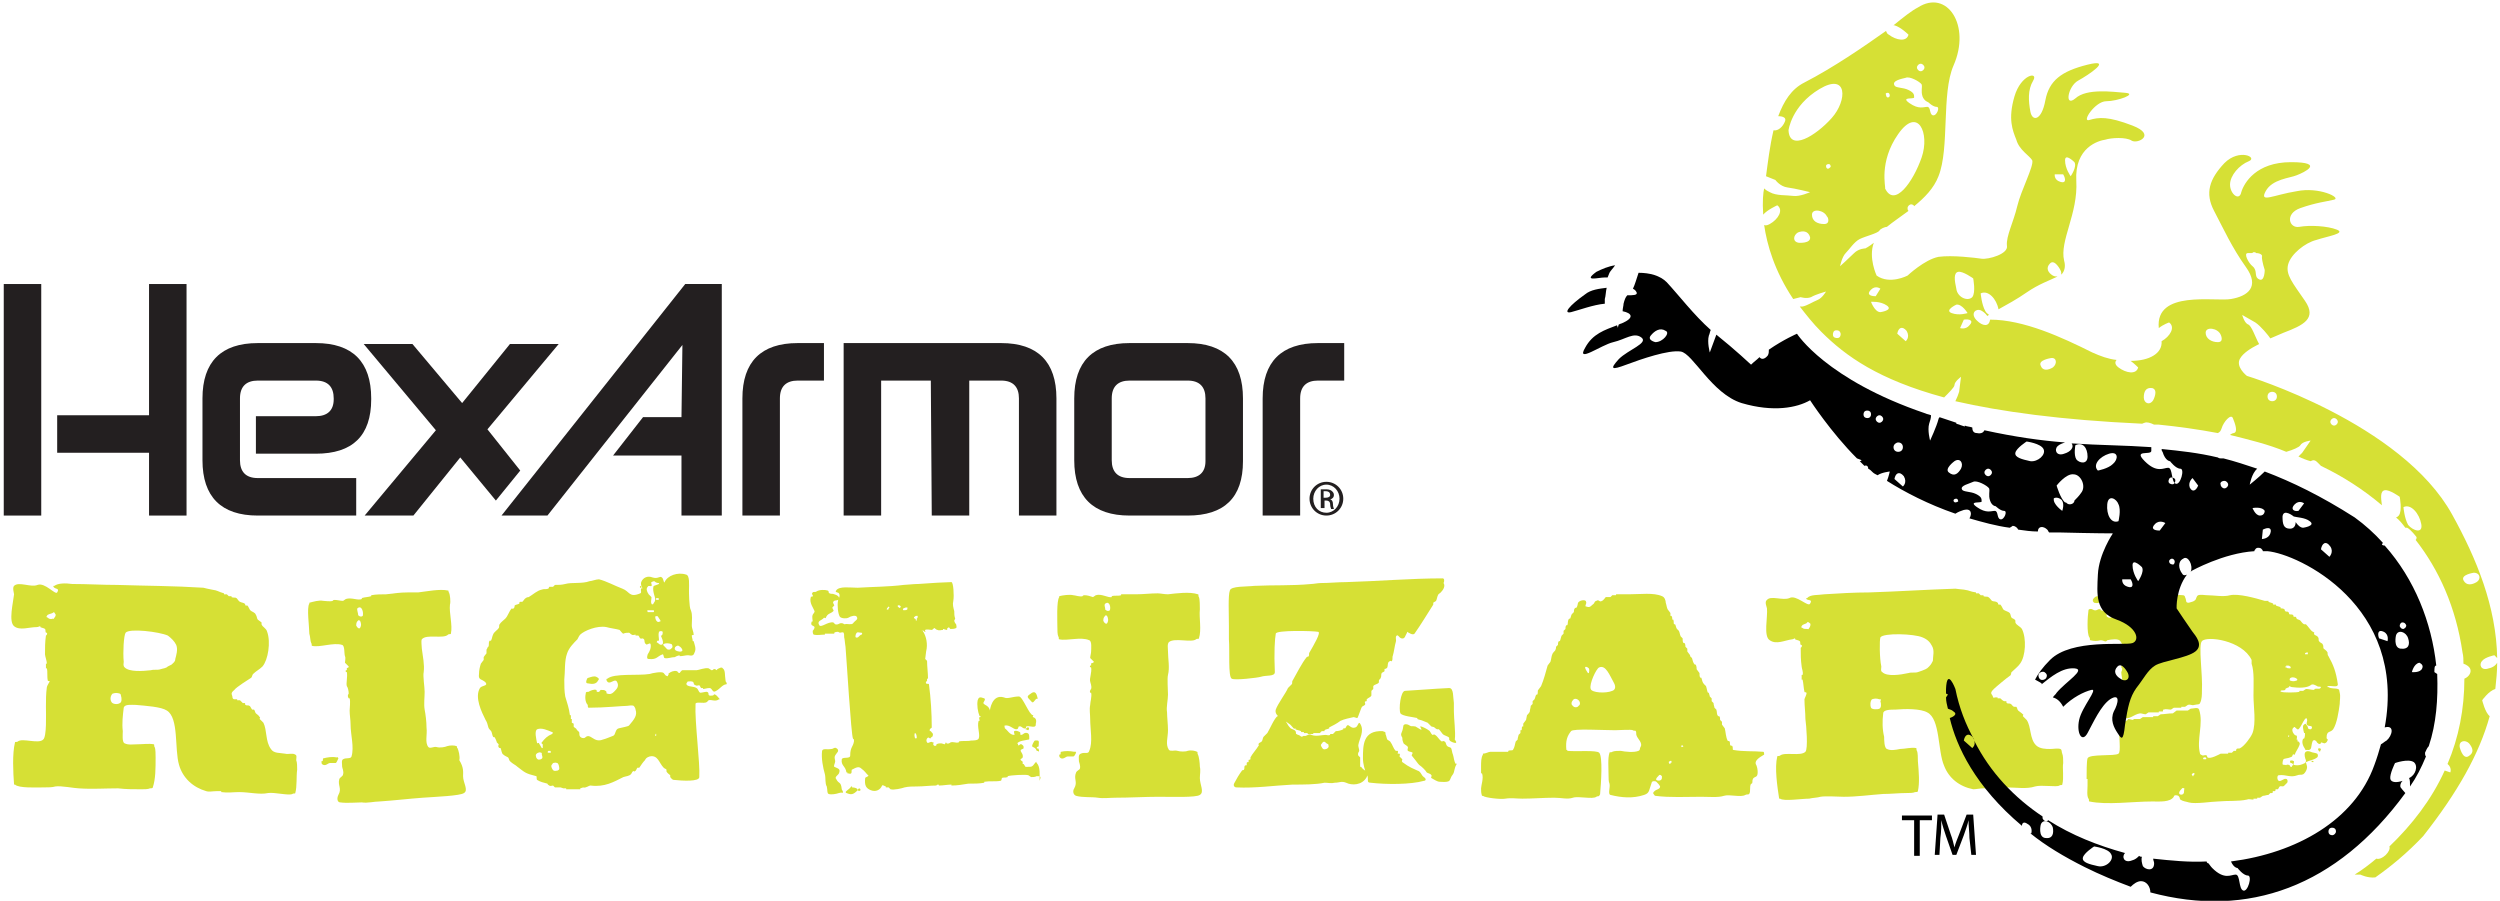
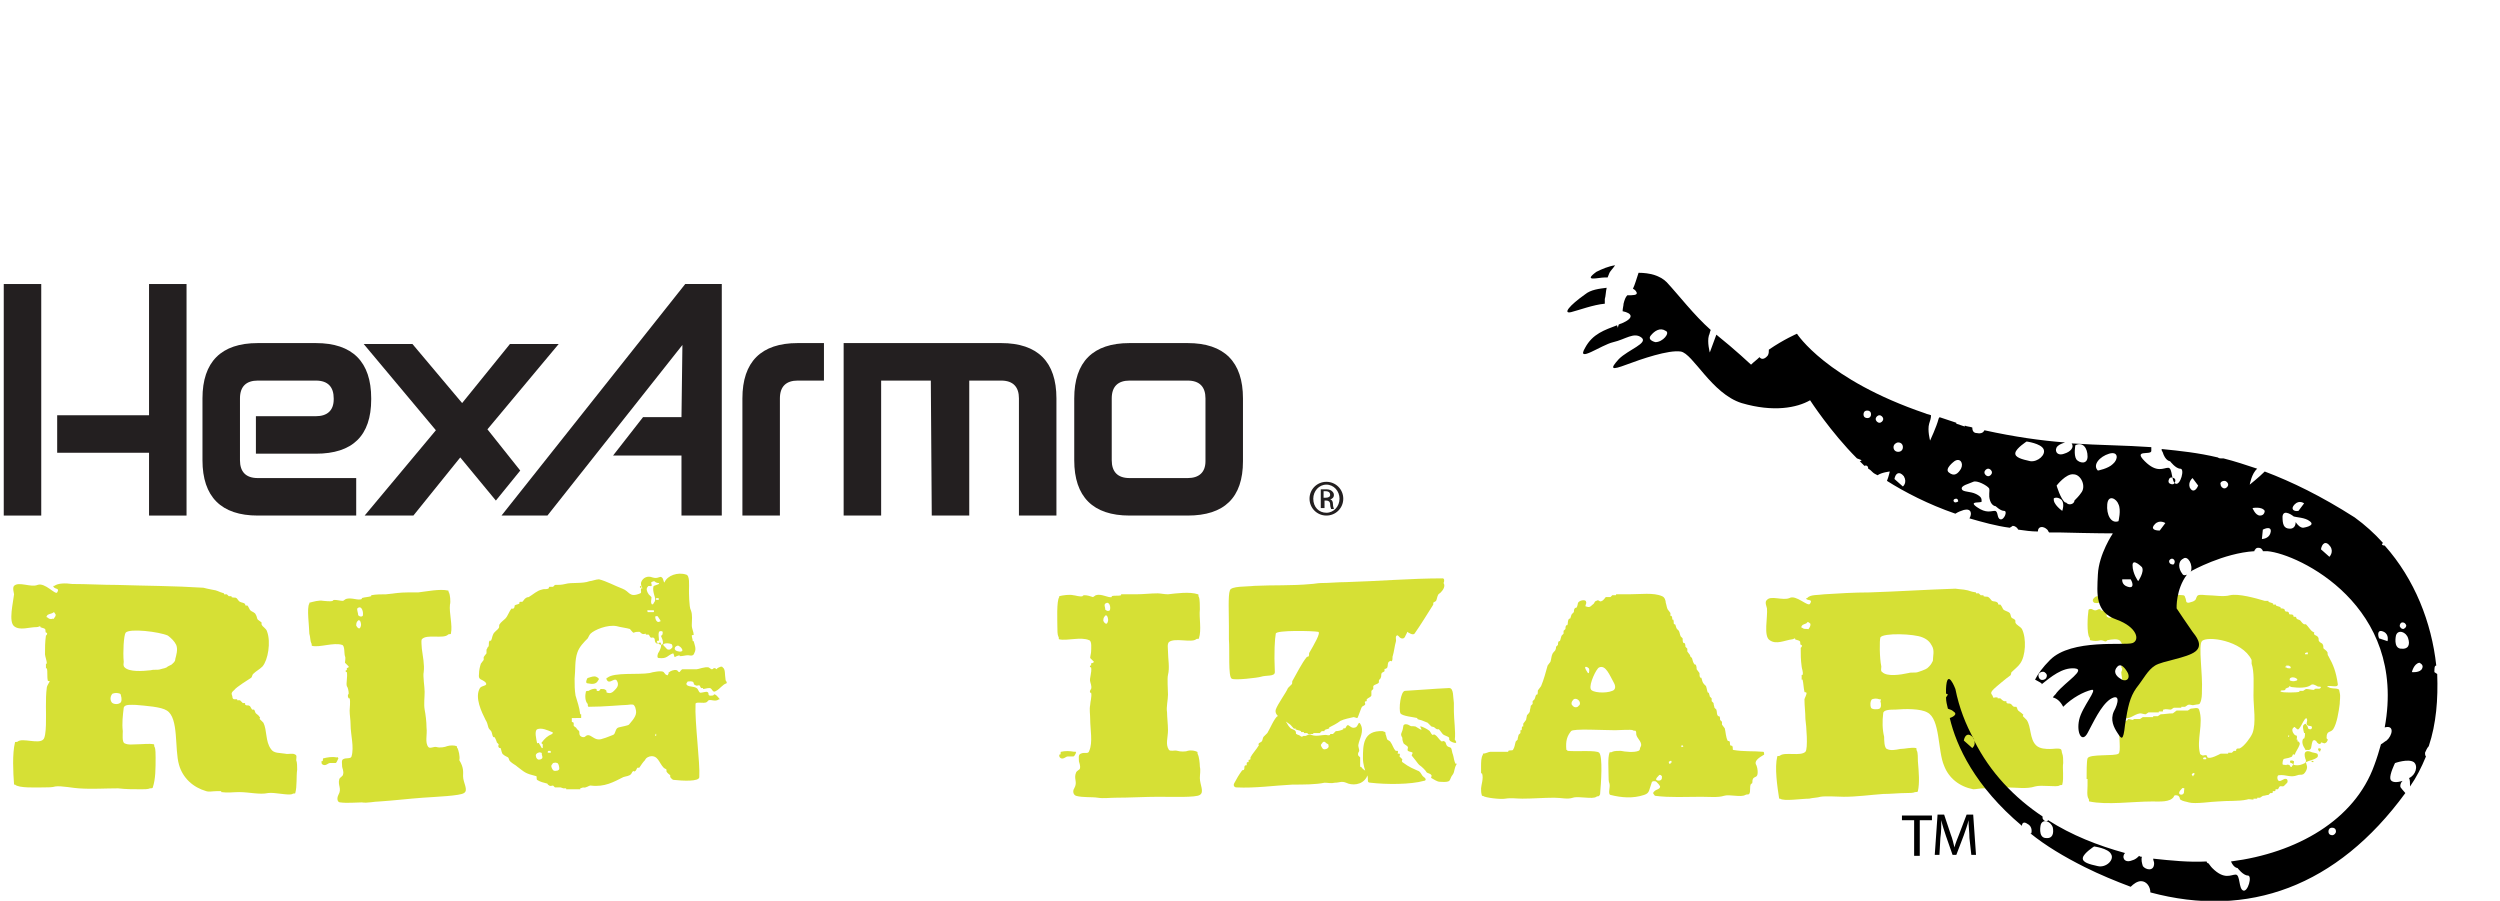
<svg xmlns="http://www.w3.org/2000/svg" version="1.1" id="Layer_1" x="0px" y="0px" viewBox="0 0 266.7 96.1" style="enable-background:new 0 0 266.7 96.1;" xml:space="preserve">
  <style type="text/css">
	.st0{fill:#D6E035;}
	.st1{fill-rule:evenodd;clip-rule:evenodd;}
	.st2{fill-rule:evenodd;clip-rule:evenodd;fill:#D6E035;}
	.st3{fill:#231F20;}
</style>
  <g>
    <g>
      <g>
        <g>
          <path class="st0" d="M31.5,84.6c0,0.1-0.2,0-0.3,0.1c-0.4,0.2-1.9-0.2-2.6-0.1c-0.9,0.2-2-0.1-3.1-0.1c-0.6,0-1.2,0.1-1.9,0      v-0.1c-0.2,0-0.4,0-0.5,0c-0.4,0-0.8,0.1-1.1,0c-1.4-0.4-2.5-1.4-2.9-2.8c-0.5-1.7,0-5-1.3-5.8c-0.6-0.4-2.2-0.5-3.3-0.6      c-0.5,0-1.2-0.1-1.3,0.3c-0.1,0.8-0.2,1.7-0.1,2.5c0,0.3-0.1,1.2,0.2,1.3c0.4,0.2,0.9,0.1,1.4,0.1s1.2-0.1,1.7,0      c0.1,0,0,0.2,0.1,0.3c0.1,0.2,0.1,0.8,0.1,1.1c0,1.2,0,2.3-0.3,3.2c0,0.1-0.2,0.1-0.3,0.1c-0.2,0.1-0.6,0.1-0.9,0.1      c-0.8,0-1.7,0-2.5-0.1c-1.4,0-2.8,0.1-4.2,0c-0.4,0-1.9-0.3-2.5-0.2C5.6,84,5.1,84,4.7,84c-0.8,0-2.7,0.1-3.1-0.3H1.5      c-0.1-1.3-0.2-3.3,0.1-4.5c0-0.1,0.2,0,0.3-0.1c0.5-0.4,2.2,0.3,2.7-0.2c0.4-0.3,0.3-2.7,0.3-3.5c0-0.7,0-1.4,0.1-2.1      c0-0.1,0.3-0.6,0.3-0.6c0-0.1-0.2,0-0.2-0.1c-0.1-0.4,0-0.9-0.1-1.3H4.9c0-0.2,0-0.3,0-0.5H5c0-0.3-0.2-0.8-0.2-1      c0-0.7,0-1.3,0.1-2c0,0,0.2-0.1,0.1-0.3H4.9c-0.1-0.2,0-0.3-0.1-0.4C4.7,67,4.5,67,4.3,66.9v-0.1c-0.1,0-0.2,0.1-0.4,0.1      c-0.8,0-1.8,0.4-2.4-0.1s-0.1-2.5,0-3.4c0-0.1-0.2-0.7,0-0.9C2,62,3.3,62.7,4,62.4c0.8-0.3,1.9,1.1,2.1,0.8      c0.3-0.5-0.2-0.3-0.4-0.6v-0.1h0.1c0.4-0.3,1.2-0.3,1.9-0.2c1.6,0,3.2,0.1,4.8,0.1c3.1,0.1,6.1,0.1,9.2,0.3c0,0,0.8,0.2,0.9,0.2      c0.7,0.1,0.6,0.2,1.3,0.4v0.1c0.1,0,0.2,0,0.3,0l0.2,0.2c0.1,0,0.2,0,0.3,0v0.1c0.2,0.1,0.4,0,0.5,0.1c0.1,0,0.2,0.3,0.4,0.4      c0.2,0.1,0.4,0.1,0.5,0.2c0.1,0,0,0.1,0.1,0.2c0.1,0,0.2,0,0.2,0c0.1,0.1,0.2,0.4,0.3,0.5c0.2,0.2,0.5,0.2,0.6,0.5      c0.1,0.1,0.1,0.4,0.2,0.5s0.3,0.2,0.4,0.3c0,0,0,0.1,0,0.2c0.1,0.3,0.5,0.4,0.6,0.8c0.4,1.1,0.1,3-0.5,3.7      c-0.3,0.3-0.7,0.5-1,0.8c-0.1,0.1-0.1,0.3-0.2,0.4c-0.3,0.2-1.6,1-1.8,1.3c-0.5,0.4-0.2,0.5-0.2,0.8c0,0.1,0.1,0.2,0.2,0.2      s0.2,0,0.3,0v0.1c0.1,0,0.2,0,0.3,0l0.3,0.3c0.1,0,0.1,0,0.2,0s0,0.2,0.1,0.2c0.1,0.1,0.3,0,0.4,0.1c0.1,0,0.2,0.3,0.3,0.4      c0.1,0,0.1,0,0.2,0c0.1,0.1,0.1,0.3,0.2,0.4s0.3,0.2,0.4,0.4c0.1,0,0,0.1,0,0.2c0.1,0.1,0.3,0.3,0.4,0.4c0.4,0.8,0.2,2,0.8,2.8      c0.3,0.5,1,0.4,1.5,0.5c0.4,0.1,0.8-0.1,1.1,0.1c0.2,0.1,0.1,0.3,0.1,0.6c0.1,0.2,0.1,0.7,0.1,1C31.6,82.8,31.7,83.9,31.5,84.6       M5.6,65.4c-0.2,0.1-0.5,0.1-0.6,0.3c-0.1,0.2,0,0.1,0.1,0.2s0.3,0.2,0.5,0.1c0.1,0,0.1,0.1,0.2-0.1c0.1-0.1,0.2-0.3,0.1-0.4      C5.7,65.2,5.8,65.3,5.6,65.4 M12.8,74c-0.3-0.1-0.5-0.1-0.8,0c-0.2,0.2-0.3,0.6-0.1,0.9c0.1,0.2,0.6,0.3,0.9,0.1      c0.2-0.1,0.2-0.5,0.1-0.8C12.9,74.1,12.9,74.1,12.8,74 M18.8,68.8c-0.2-0.4-0.5-0.7-0.9-1c-0.9-0.4-4.1-0.8-4.5-0.3      c-0.2,0.3-0.3,2.1-0.2,3.1c0,0.2-0.1,0.4,0.1,0.6c0.5,0.5,1.9,0.4,2.8,0.3c0.3-0.1,0.7,0,1-0.1s0.6-0.1,0.8-0.3      c0.2-0.1,0.2-0.1,0.4-0.2c0.2-0.2,0.4-0.3,0.4-0.6C18.8,69.9,19,69.3,18.8,68.8" />
          <path class="st0" d="M49.4,82.8c0,0.7,0.6,1.5,0.1,1.8c-0.4,0.3-3,0.4-4.4,0.5s-3.1,0.3-4.6,0.4c-0.6,0-1.3,0.2-1.9,0.1      c-0.6,0-1.6,0.1-2.3,0c-0.3,0-0.4-0.4-0.2-0.8c0.4-0.7-0.1-1,0.1-1.7c0.1-0.2,0.4-0.3,0.4-0.5c0.1-0.3-0.1-0.7-0.1-0.8      c0-0.3-0.1-0.7,0.1-0.8c0.3-0.2,0.8,0,0.9-0.3c0.3-1-0.1-2.3-0.1-3.4c0-0.5-0.1-1-0.1-1.5c0-0.3,0.1-0.9,0-1.3h-0.1      c-0.2-0.3,0-0.5,0-0.5c0-0.3-0.1-0.7-0.2-0.8c-0.1-0.3,0.1-1,0-1.5c0,0-0.2,0-0.1-0.2H37c0-0.1,0-0.1,0-0.2s0.2,0,0.2-0.2      l-0.4-0.4c0-0.2,0.1-0.5,0-0.7c-0.1-0.3,0-1.1-0.3-1.2c-0.9-0.3-2.4,0.3-3.2,0.1c-0.1,0,0-0.2-0.1-0.3c-0.1-0.2-0.1-0.7-0.2-1      c0-0.7-0.3-2.8,0-3.2v-0.1c0.4-0.1,1-0.3,1.5-0.2c0.2,0,0.7,0.1,1,0c0,0,0-0.1,0.2-0.1c0.3,0,0.6,0.1,0.9,0.1l0.3-0.2      c0.6-0.2,1.3,0.2,1.7,0v-0.1c0.3-0.1,0.7-0.1,1-0.2v-0.1c0.5-0.1,1.1-0.1,1.6-0.1c0.8-0.1,1.5-0.2,2.3-0.2c0.3,0,0.7,0,1.1,0      c0.9-0.1,2.3-0.4,3.2-0.2c0.1,0,0,0.2,0.1,0.2c0.1,0.2,0.2,1,0.1,1.3c-0.1,0.9,0.3,2.2,0.1,3.1c0,0.1-0.2,0-0.3,0.1      c-0.5,0.5-2.3-0.1-2.8,0.5c-0.1,0.2,0,0.7,0,1c0.1,0.8,0.3,1.7,0.2,2.5c-0.1,0.4,0.1,1.6,0.1,2.1c0,0.6-0.1,1.3,0,1.9      c0.1,0.5,0.2,1.3,0.2,1.9c0.1,0.8-0.2,1.6,0.2,2.1c0.2,0.2,0.6-0.1,0.9,0c0.3,0.1,0.9,0,1.1-0.1c0.3-0.1,0.8-0.1,1,0      c0.1,0,0,0.2,0.1,0.2c0.1,0.2,0.3,0.9,0.2,1.3C49.5,81.9,49.4,82.4,49.4,82.8 M35.8,81.4c-0.2,0-0.4,0-0.6,0      c-0.2,0-0.4,0.3-0.7,0.2c-0.2-0.1-0.2-0.1-0.2-0.4h0.1c0.1-0.1,0-0.3,0.1-0.3c0.4-0.1,0.9-0.2,1.4-0.1c0.1,0,0.1-0.1,0.2,0.1      C36,81.1,35.9,81.4,35.8,81.4 M38.4,66.2C38.4,66.2,38.5,66.1,38.4,66.2c-0.2,0-0.1-0.1-0.2,0c-0.1,0.1-0.2,0.2-0.2,0.5      c0,0.1,0,0,0.1,0.2c0.1,0.1,0.2,0.2,0.3,0.1C38.6,66.7,38.5,66.4,38.4,66.2C38.5,66.1,38.5,66.2,38.4,66.2 M38.3,64.8      c-0.3,0.1-0.2,0.2-0.1,0.7c0,0.2,0,0.1,0.1,0.2s0.3,0.1,0.4,0C38.8,65.3,38.6,64.7,38.3,64.8" />
-           <path class="st0" d="M76.4,73.7C76,74,76,73.4,75.7,73.4c-0.3,0-0.5,0.1-0.7,0.1v-0.1c-0.1,0-0.1,0-0.2,0      c-0.1-0.1-0.1-0.2-0.2-0.3c-0.1,0-0.3,0.1-0.4,0c-0.4-0.1,0.1-0.5-0.8-0.4c-0.1,0,0,0-0.1,0.1s-0.1,0.2,0,0.3      c0.3,0.2,0.7,0.1,1,0.3c0.2,0.1,0.2,0.4,0.4,0.5c0.2,0,0.5-0.1,0.7-0.1c0.4,0.1-0.1,0.5,0.6,0.4c0.2,0,0.1-0.2,0.3-0.1      c0.2,0.1,0.3,0.3,0.5,0.5h-0.1c-0.4,0.3-0.8,0-1.1,0.1l-0.2,0.2c-0.3,0.2-1.2-0.1-1.2,0.2c-0.1,1.9,0.5,6.3,0.4,7.8      c0,0.5-1.8,0.4-2.7,0.3c-0.2,0-0.3-0.2-0.4-0.3c0-0.1,0-0.1,0-0.2c-0.1-0.1-0.3-0.2-0.4-0.4c0,0,0-0.1,0-0.2      C71,82,70.9,82,70.8,81.9c-0.5-0.5-0.6-1.4-1.5-1.2c-0.3,0.1-0.4,0.2-0.5,0.4c-0.2,0.2-0.4,0.5-0.6,0.8c0,0-0.1,0-0.2,0      c-0.1,0.1-0.1,0.3-0.3,0.4c-0.1,0-0.1-0.1-0.2,0s-0.1,0.2-0.2,0.3c-0.2,0.2-0.5,0.2-0.8,0.3c-1,0.5-2,1.1-3.5,0.9      c-0.2,0-0.5,0.3-0.8,0.2l0.1,0c-0.2,0-0.3,0.1-0.4,0.1v0.1c-0.5,0-1,0-1.5,0v-0.1c-0.1,0-0.2,0-0.3,0L59.8,84      c-0.2,0-0.4,0-0.6,0L59,83.8c-0.1,0-0.3,0.1-0.4,0c-0.2-0.1-0.2-0.2-0.2-0.2c-0.4-0.1-0.8-0.2-1.1-0.4c-0.1-0.1,0-0.4-0.1-0.4      c-1.2-0.3-1.2-0.4-2-1c-0.2-0.2-0.5-0.3-0.8-0.6c-0.1-0.1-0.1-0.3-0.2-0.4c-0.2-0.1-0.4-0.2-0.5-0.3c-0.2-0.1-0.2-0.5-0.3-0.7      c-0.1,0-0.2,0-0.2-0.1c-0.1-0.1,0-0.2,0-0.3L53,79.2c0-0.1-0.2-0.5-0.2-0.5c0-0.1-0.1,0-0.2-0.1c-0.1-0.2-0.1-0.4-0.2-0.6      c0,0-0.3-0.3-0.3-0.4c-0.1-0.3-0.1-0.5-0.3-0.8c-0.4-0.8-1.2-2.4-0.6-3.4c0.2-0.3,0.9-0.2,0.6-0.6c-0.4-0.4-0.8-0.2-0.7-0.9      c0-0.4,0.1-0.8,0.2-1.1l0.3-0.4c0-0.1,0-0.2,0-0.3c0,0,0.2-0.3,0.3-0.4c0-0.1,0-0.3,0-0.4C52,69.2,52,69,52.1,69      c0.1-0.2,0-0.4,0.1-0.6c0-0.1,0.2,0,0.2-0.1c0.1-0.2,0.1-0.4,0.2-0.6c0.1-0.3,0.5-0.5,0.6-0.7c0.1-0.1,0-0.3,0.1-0.4      c0.1-0.2,0.4-0.4,0.6-0.6c0.3-0.3,0.4-0.8,0.7-1.1c0,0,0.1,0.1,0.2,0c0.1-0.1,0.1-0.2,0.1-0.3c0.1-0.1,0.3-0.1,0.5-0.2      c0-0.1,0-0.2,0.1-0.2c0,0,0.1,0,0.2,0c0.1,0,0.2-0.3,0.4-0.4c0.1-0.1,0.3-0.1,0.3-0.1c0.5-0.3,0.9-0.7,1.4-0.8      c0.2-0.1,0.4,0,0.7-0.1l0.1-0.2c0.1,0,0.3,0,0.4,0l0.2-0.2c0.4,0,0.7,0,1.1-0.1c0.7-0.2,1.8,0,2.6-0.3c0.2,0,0.7-0.2,1-0.2      c0.8,0.2,1.7,0.7,2.5,1s0.7,1,1.9,0.5c0.2-0.1,0-0.3,0.1-0.5h0.1c0.1-0.1-0.2-0.3-0.1-0.7c0.2-0.5,0.7-0.7,1.2-0.5      c0.6,0.2,0.8-0.2,1,0c0.2,0.1,0.2,0.7,0.3,0.5c0.3-0.7,1.4-1.1,2.3-0.8c0.4,0.1,0.3,1.1,0.3,1.7c0,0.1,0,1.8,0.2,2.1      c0.2,0.5,0.1,1.1,0.1,1.6c0,0.4,0.2,0.7,0.2,1c0,0.1-0.2,0-0.2,0.1c0,0.2,0.1,0.4,0.1,0.6H74c0.1,0.4,0.3,0.8,0.1,1.2      c-0.1,0.3-0.2,0.4-0.7,0.3c-0.3,0-0.5,0.1-0.9,0.1v-0.1C72.1,70,72,70.1,72,70.1c-0.4,0-0.8,0.2-1.1,0.1c-0.1,0-0.1-0.4-0.2-0.4      c-0.6,0.2-0.6,0.6-1.5,0.5c-0.2,0-0.2-0.2-0.1-0.5c0.2-0.3,0.4-0.7,0.3-1.1c-0.1-0.2-0.4,0.2-0.5,0c-0.2-0.1-0.1-0.4-0.2-0.5      c-0.2-0.2-0.2,0-0.4-0.1c-0.1-0.1-0.1-0.2-0.2-0.3c-0.1,0-0.2,0-0.3,0v-0.1c-0.1,0-0.3,0.1-0.4,0c-0.1,0-0.2-0.2-0.3-0.2      c-0.2,0-0.4,0-0.6,0.1c-0.1,0-0.3-0.3-0.4-0.4c-0.3-0.1-1.1-0.2-1.4-0.3c-1-0.2-2.4,0.4-2.8,0.8c-0.1,0.1-0.2,0.3-0.3,0.5      c-0.4,0.4-0.9,0.9-1.1,1.5c-0.3,0.8-0.2,1.9-0.3,2.8c0,0.7,0,1.2,0.1,1.8c0.2,0.7,0.4,1.2,0.5,2h0.1c0,0.1,0,0.2,0,0.4H61      c0,0.1,0,0.3,0,0.4l0.2,0.1c0,0.1,0,0.2,0,0.3c0,0.1,0.3,0.2,0.3,0.3c0.2,0.3,0.3,0.2,0.3,0.4c0,0.1,0,0.3,0.1,0.4      s0.3,0.2,0.5,0.1c0.6-0.6,0.9,0.6,1.9,0.2c0.4-0.1,0.8-0.3,1.1-0.4c0.3-0.1,0.2-0.7,0.6-0.8c0.4-0.1,1-0.2,1.1-0.3      c0.6-0.7,0.9-1.1,0.7-1.7c0-0.1-0.1-0.3-0.2-0.4c-0.2-0.1-0.6,0-0.7,0c-0.5,0-2.4,0.2-4.1,0.2c-0.1,0-0.1-0.2-0.1-0.3      c-0.3-0.3-0.3-0.9-0.2-1.3c0-0.1,0.2-0.1,0.3-0.1c0.1-0.1,0.6-0.3,0.8-0.2c0.1,0,0,0.2,0.1,0.2c0.3,0.1,0.3-0.2,0.4-0.2      c0.2,0,0.4,0,0.5,0.1c0.2,0.1,0,0.3,0.2,0.3c0.3,0.1,0.5,0,0.7-0.2c0.3-0.3,0.6-0.6,0.3-1.1c-0.2-0.3-0.6,0.2-0.9,0.1      c-0.2-0.1-0.3-0.4-0.1-0.4c0.7-0.6,3.3-0.3,4.5-0.5c0.3-0.1,1.3-0.3,1.5-0.1c0.1,0.1,0.2,0.3,0.3,0.3c0.2,0.1,0.1,0,0.2-0.1      s-0.1-0.1,0.1-0.2c0.1-0.1,0.5-0.3,0.8-0.2c0.1,0,0.1,0.2,0.3,0.2c0,0,0.2-0.3,0.3-0.3c0.5,0,1,0,1.5,0c0.2,0,0.9-0.3,1.3-0.2      l0.3,0.2c0.2,0,0.2-0.1,0.2-0.1c0.2-0.1,0.3,0.1,0.4,0.1v-0.1c0.2-0.1,0.5-0.3,0.6-0.1c0.3,0.2,0.2,0.7,0.3,1.3      c0,0.2,0.2,0.2,0.1,0.4C77.1,73,76.8,73.5,76.4,73.7 M57.7,80.3c-0.1-0.1-0.2,0-0.3,0c-0.2,0.1-0.3,0.2-0.2,0.5      c0.1,0.2,0.2,0.3,0.5,0.2c0.2-0.1,0.2-0.2,0.1-0.5C57.8,80.3,57.8,80.3,57.7,80.3 M58.9,78.1c-0.5-0.2-1.1-0.5-1.6-0.3      c-0.3,0.2-0.1,1,0,1.5c0,0,0.2-0.1,0.2,0c0.1,0.2,0.2,0.3,0.3,0.5h0.1c0-0.1,0-0.3,0-0.4c-0.1-0.1-0.2-0.1-0.1-0.2      c0.3-0.4,0.6-0.7,1.1-0.9C59,78.2,59,78.1,58.9,78.1 M58.7,80.1c-0.1,0-0.2,0-0.2,0c-0.1,0.1-0.1,0.2,0,0.2c0,0,0.1,0,0.2,0      C58.8,80.3,58.8,80.2,58.7,80.1 M59.4,81.4c-0.1-0.1-0.3,0-0.4,0c-0.1,0.2-0.3,0.2-0.1,0.6c0.1,0.2,0.2,0.3,0.6,0.2      c0.2-0.1,0.2-0.2,0.1-0.6C59.5,81.4,59.5,81.4,59.4,81.4 M62.7,72.9c-0.2,0-0.2-0.2-0.1-0.4c0-0.1,0.1-0.2,0.2-0.2      c0.3-0.1,0.6-0.2,0.8-0.1s0.4,0.2,0.2,0.4C63.6,73,63.2,73,62.7,72.9 M68.4,62.5C68.4,62.5,68.3,62.5,68.4,62.5      c-0.1,0-0.2,0.1-0.1,0.2h0.1c0,0.2,0.1,0.1,0.1,0.1C68.4,62.7,68.4,62.6,68.4,62.5 M70,78.3C70,78.2,69.9,78.2,70,78.3      c-0.1,0-0.1,0.1-0.1,0.2H70C70,78.4,70,78.3,70,78.3 M69.7,65.1c-0.3,0-0.3,0-0.6,0c-0.1,0,0,0.2,0,0.2c0.2,0,0.5,0,0.6,0      C69.8,65.3,69.8,65.1,69.7,65.1 M69.8,62c-0.1,0-0.3,0.1-0.3,0.1c-0.1,0.1,0.1,0.3,0,0.4c-0.1,0.1-0.3-0.1-0.4,0.1      c-0.2,0.2-0.1,0.5,0.1,0.8l0.3,0.3c0,0.3-0.1,0.5,0,0.7c0,0.1,0.2,0.1,0.2,0c0.1-0.2,0.2-0.2,0.2-0.5c0-0.2-0.3-0.8-0.2-1.3      c0-0.2,0.7-0.2,0.6-0.4C70.2,62.2,70,62.2,69.8,62 M70.3,67.4c-0.1,0.3,0,0.6,0,0.9c0,0.1-0.2,0-0.2,0.1c-0.1,0.2,0,0.1,0.1,0.2      s0.3,0.3,0.5,0.1c0.1-0.3-0.1-0.6-0.2-0.9h0.1c0.1-0.1,0.1-0.3,0.1-0.4C70.6,67.3,70.4,67.3,70.3,67.4 M70.2,65.8      c0-0.1-0.3-0.1-0.3,0c0,0.3,0.2,0.7,0.5,0.5C70.6,66.3,70.3,66,70.2,65.8 M70,63.8V64c0.2,0,0.3,0,0.3-0.1      C70.3,63.8,70.1,63.8,70,63.8 M71.6,68.7c-0.3-0.1-0.6-0.1-0.8,0c-0.1,0,0,0.1,0,0.2c0.2,0.1,0.3,0.4,0.5,0.4s0.2,0,0.4-0.2      C71.8,69,71.7,68.7,71.6,68.7 M72.4,68.9C72.3,68.8,72,69,72,69.1s-0.1,0.1,0.1,0.3c0.2,0.1,0.6,0.2,0.7,0      C72.8,69.2,72.6,69,72.4,68.9" />
+           <path class="st0" d="M76.4,73.7C76,74,76,73.4,75.7,73.4c-0.3,0-0.5,0.1-0.7,0.1v-0.1c-0.1,0-0.1,0-0.2,0      c-0.1-0.1-0.1-0.2-0.2-0.3c-0.1,0-0.3,0.1-0.4,0c-0.4-0.1,0.1-0.5-0.8-0.4c-0.1,0,0,0-0.1,0.1s-0.1,0.2,0,0.3      c0.3,0.2,0.7,0.1,1,0.3c0.2,0.1,0.2,0.4,0.4,0.5c0.2,0,0.5-0.1,0.7-0.1c0.4,0.1-0.1,0.5,0.6,0.4c0.2,0,0.1-0.2,0.3-0.1      c0.2,0.1,0.3,0.3,0.5,0.5h-0.1c-0.4,0.3-0.8,0-1.1,0.1l-0.2,0.2c-0.3,0.2-1.2-0.1-1.2,0.2c-0.1,1.9,0.5,6.3,0.4,7.8      c0,0.5-1.8,0.4-2.7,0.3c-0.2,0-0.3-0.2-0.4-0.3c0-0.1,0-0.1,0-0.2c-0.1-0.1-0.3-0.2-0.4-0.4c0,0,0-0.1,0-0.2      C71,82,70.9,82,70.8,81.9c-0.5-0.5-0.6-1.4-1.5-1.2c-0.3,0.1-0.4,0.2-0.5,0.4c-0.2,0.2-0.4,0.5-0.6,0.8c0,0-0.1,0-0.2,0      c-0.1,0.1-0.1,0.3-0.3,0.4c-0.1,0-0.1-0.1-0.2,0s-0.1,0.2-0.2,0.3c-0.2,0.2-0.5,0.2-0.8,0.3c-1,0.5-2,1.1-3.5,0.9      c-0.2,0-0.5,0.3-0.8,0.2l0.1,0c-0.2,0-0.3,0.1-0.4,0.1v0.1c-0.5,0-1,0-1.5,0v-0.1c-0.1,0-0.2,0-0.3,0L59.8,84      c-0.2,0-0.4,0-0.6,0L59,83.8c-0.1,0-0.3,0.1-0.4,0c-0.2-0.1-0.2-0.2-0.2-0.2c-0.4-0.1-0.8-0.2-1.1-0.4c-0.1-0.1,0-0.4-0.1-0.4      c-1.2-0.3-1.2-0.4-2-1c-0.2-0.2-0.5-0.3-0.8-0.6c-0.1-0.1-0.1-0.3-0.2-0.4c-0.2-0.1-0.4-0.2-0.5-0.3c-0.2-0.1-0.2-0.5-0.3-0.7      c-0.1,0-0.2,0-0.2-0.1c-0.1-0.1,0-0.2,0-0.3L53,79.2c0-0.1-0.2-0.5-0.2-0.5c0-0.1-0.1,0-0.2-0.1c-0.1-0.2-0.1-0.4-0.2-0.6      c0,0-0.3-0.3-0.3-0.4c-0.1-0.3-0.1-0.5-0.3-0.8c-0.4-0.8-1.2-2.4-0.6-3.4c0.2-0.3,0.9-0.2,0.6-0.6c-0.4-0.4-0.8-0.2-0.7-0.9      c0-0.4,0.1-0.8,0.2-1.1l0.3-0.4c0-0.1,0-0.2,0-0.3c0,0,0.2-0.3,0.3-0.4c0-0.1,0-0.3,0-0.4C52,69.2,52,69,52.1,69      c0.1-0.2,0-0.4,0.1-0.6c0-0.1,0.2,0,0.2-0.1c0.1-0.2,0.1-0.4,0.2-0.6c0.1-0.3,0.5-0.5,0.6-0.7c0.1-0.1,0-0.3,0.1-0.4      c0.1-0.2,0.4-0.4,0.6-0.6c0.3-0.3,0.4-0.8,0.7-1.1c0,0,0.1,0.1,0.2,0c0.1-0.1,0.1-0.2,0.1-0.3c0.1-0.1,0.3-0.1,0.5-0.2      c0-0.1,0-0.2,0.1-0.2c0,0,0.1,0,0.2,0c0.1,0,0.2-0.3,0.4-0.4c0.1-0.1,0.3-0.1,0.3-0.1c0.5-0.3,0.9-0.7,1.4-0.8      c0.2-0.1,0.4,0,0.7-0.1l0.1-0.2c0.1,0,0.3,0,0.4,0l0.2-0.2c0.4,0,0.7,0,1.1-0.1c0.7-0.2,1.8,0,2.6-0.3c0.2,0,0.7-0.2,1-0.2      c0.8,0.2,1.7,0.7,2.5,1s0.7,1,1.9,0.5c0.2-0.1,0-0.3,0.1-0.5h0.1c0.1-0.1-0.2-0.3-0.1-0.7c0.2-0.5,0.7-0.7,1.2-0.5      c0.6,0.2,0.8-0.2,1,0c0.2,0.1,0.2,0.7,0.3,0.5c0.3-0.7,1.4-1.1,2.3-0.8c0.4,0.1,0.3,1.1,0.3,1.7c0,0.1,0,1.8,0.2,2.1      c0.2,0.5,0.1,1.1,0.1,1.6c0,0.4,0.2,0.7,0.2,1c0,0.1-0.2,0-0.2,0.1c0,0.2,0.1,0.4,0.1,0.6H74c0.1,0.4,0.3,0.8,0.1,1.2      c-0.1,0.3-0.2,0.4-0.7,0.3c-0.3,0-0.5,0.1-0.9,0.1v-0.1C72.1,70,72,70.1,72,70.1c-0.1,0-0.1-0.4-0.2-0.4      c-0.6,0.2-0.6,0.6-1.5,0.5c-0.2,0-0.2-0.2-0.1-0.5c0.2-0.3,0.4-0.7,0.3-1.1c-0.1-0.2-0.4,0.2-0.5,0c-0.2-0.1-0.1-0.4-0.2-0.5      c-0.2-0.2-0.2,0-0.4-0.1c-0.1-0.1-0.1-0.2-0.2-0.3c-0.1,0-0.2,0-0.3,0v-0.1c-0.1,0-0.3,0.1-0.4,0c-0.1,0-0.2-0.2-0.3-0.2      c-0.2,0-0.4,0-0.6,0.1c-0.1,0-0.3-0.3-0.4-0.4c-0.3-0.1-1.1-0.2-1.4-0.3c-1-0.2-2.4,0.4-2.8,0.8c-0.1,0.1-0.2,0.3-0.3,0.5      c-0.4,0.4-0.9,0.9-1.1,1.5c-0.3,0.8-0.2,1.9-0.3,2.8c0,0.7,0,1.2,0.1,1.8c0.2,0.7,0.4,1.2,0.5,2h0.1c0,0.1,0,0.2,0,0.4H61      c0,0.1,0,0.3,0,0.4l0.2,0.1c0,0.1,0,0.2,0,0.3c0,0.1,0.3,0.2,0.3,0.3c0.2,0.3,0.3,0.2,0.3,0.4c0,0.1,0,0.3,0.1,0.4      s0.3,0.2,0.5,0.1c0.6-0.6,0.9,0.6,1.9,0.2c0.4-0.1,0.8-0.3,1.1-0.4c0.3-0.1,0.2-0.7,0.6-0.8c0.4-0.1,1-0.2,1.1-0.3      c0.6-0.7,0.9-1.1,0.7-1.7c0-0.1-0.1-0.3-0.2-0.4c-0.2-0.1-0.6,0-0.7,0c-0.5,0-2.4,0.2-4.1,0.2c-0.1,0-0.1-0.2-0.1-0.3      c-0.3-0.3-0.3-0.9-0.2-1.3c0-0.1,0.2-0.1,0.3-0.1c0.1-0.1,0.6-0.3,0.8-0.2c0.1,0,0,0.2,0.1,0.2c0.3,0.1,0.3-0.2,0.4-0.2      c0.2,0,0.4,0,0.5,0.1c0.2,0.1,0,0.3,0.2,0.3c0.3,0.1,0.5,0,0.7-0.2c0.3-0.3,0.6-0.6,0.3-1.1c-0.2-0.3-0.6,0.2-0.9,0.1      c-0.2-0.1-0.3-0.4-0.1-0.4c0.7-0.6,3.3-0.3,4.5-0.5c0.3-0.1,1.3-0.3,1.5-0.1c0.1,0.1,0.2,0.3,0.3,0.3c0.2,0.1,0.1,0,0.2-0.1      s-0.1-0.1,0.1-0.2c0.1-0.1,0.5-0.3,0.8-0.2c0.1,0,0.1,0.2,0.3,0.2c0,0,0.2-0.3,0.3-0.3c0.5,0,1,0,1.5,0c0.2,0,0.9-0.3,1.3-0.2      l0.3,0.2c0.2,0,0.2-0.1,0.2-0.1c0.2-0.1,0.3,0.1,0.4,0.1v-0.1c0.2-0.1,0.5-0.3,0.6-0.1c0.3,0.2,0.2,0.7,0.3,1.3      c0,0.2,0.2,0.2,0.1,0.4C77.1,73,76.8,73.5,76.4,73.7 M57.7,80.3c-0.1-0.1-0.2,0-0.3,0c-0.2,0.1-0.3,0.2-0.2,0.5      c0.1,0.2,0.2,0.3,0.5,0.2c0.2-0.1,0.2-0.2,0.1-0.5C57.8,80.3,57.8,80.3,57.7,80.3 M58.9,78.1c-0.5-0.2-1.1-0.5-1.6-0.3      c-0.3,0.2-0.1,1,0,1.5c0,0,0.2-0.1,0.2,0c0.1,0.2,0.2,0.3,0.3,0.5h0.1c0-0.1,0-0.3,0-0.4c-0.1-0.1-0.2-0.1-0.1-0.2      c0.3-0.4,0.6-0.7,1.1-0.9C59,78.2,59,78.1,58.9,78.1 M58.7,80.1c-0.1,0-0.2,0-0.2,0c-0.1,0.1-0.1,0.2,0,0.2c0,0,0.1,0,0.2,0      C58.8,80.3,58.8,80.2,58.7,80.1 M59.4,81.4c-0.1-0.1-0.3,0-0.4,0c-0.1,0.2-0.3,0.2-0.1,0.6c0.1,0.2,0.2,0.3,0.6,0.2      c0.2-0.1,0.2-0.2,0.1-0.6C59.5,81.4,59.5,81.4,59.4,81.4 M62.7,72.9c-0.2,0-0.2-0.2-0.1-0.4c0-0.1,0.1-0.2,0.2-0.2      c0.3-0.1,0.6-0.2,0.8-0.1s0.4,0.2,0.2,0.4C63.6,73,63.2,73,62.7,72.9 M68.4,62.5C68.4,62.5,68.3,62.5,68.4,62.5      c-0.1,0-0.2,0.1-0.1,0.2h0.1c0,0.2,0.1,0.1,0.1,0.1C68.4,62.7,68.4,62.6,68.4,62.5 M70,78.3C70,78.2,69.9,78.2,70,78.3      c-0.1,0-0.1,0.1-0.1,0.2H70C70,78.4,70,78.3,70,78.3 M69.7,65.1c-0.3,0-0.3,0-0.6,0c-0.1,0,0,0.2,0,0.2c0.2,0,0.5,0,0.6,0      C69.8,65.3,69.8,65.1,69.7,65.1 M69.8,62c-0.1,0-0.3,0.1-0.3,0.1c-0.1,0.1,0.1,0.3,0,0.4c-0.1,0.1-0.3-0.1-0.4,0.1      c-0.2,0.2-0.1,0.5,0.1,0.8l0.3,0.3c0,0.3-0.1,0.5,0,0.7c0,0.1,0.2,0.1,0.2,0c0.1-0.2,0.2-0.2,0.2-0.5c0-0.2-0.3-0.8-0.2-1.3      c0-0.2,0.7-0.2,0.6-0.4C70.2,62.2,70,62.2,69.8,62 M70.3,67.4c-0.1,0.3,0,0.6,0,0.9c0,0.1-0.2,0-0.2,0.1c-0.1,0.2,0,0.1,0.1,0.2      s0.3,0.3,0.5,0.1c0.1-0.3-0.1-0.6-0.2-0.9h0.1c0.1-0.1,0.1-0.3,0.1-0.4C70.6,67.3,70.4,67.3,70.3,67.4 M70.2,65.8      c0-0.1-0.3-0.1-0.3,0c0,0.3,0.2,0.7,0.5,0.5C70.6,66.3,70.3,66,70.2,65.8 M70,63.8V64c0.2,0,0.3,0,0.3-0.1      C70.3,63.8,70.1,63.8,70,63.8 M71.6,68.7c-0.3-0.1-0.6-0.1-0.8,0c-0.1,0,0,0.1,0,0.2c0.2,0.1,0.3,0.4,0.5,0.4s0.2,0,0.4-0.2      C71.8,69,71.7,68.7,71.6,68.7 M72.4,68.9C72.3,68.8,72,69,72,69.1s-0.1,0.1,0.1,0.3c0.2,0.1,0.6,0.2,0.7,0      C72.8,69.2,72.6,69,72.4,68.9" />
        </g>
        <g>
-           <path class="st0" d="M110.6,82.8C110.5,82.7,110.6,82.8,110.6,82.8c-0.2,0.1-0.4,0.1-0.6,0.1l-0.3-0.2c-0.3-0.1-1.9,0-2.2,0.1      v0.1c-0.3,0.1-0.5,0-0.6,0.1s0,0.3-0.2,0.3c-0.5,0.1-1.1,0-1.7,0.1v0.1c-0.5,0.1-1.1,0.1-1.7,0.1c-0.6,0.1-1.2,0.2-1.8,0.2v-0.1      c-0.4,0-0.9,0.1-1.3,0.1c-0.1,0,0-0.1-0.1-0.1c-0.2,0-0.2,0.1-0.2,0.1c-0.7,0-1.4,0.1-2.1,0.1c-0.4,0-0.9,0-1.3,0.1      c-0.3,0.1-1.1,0.3-1.5,0.2L94.8,84c-0.1,0-0.2,0-0.3,0v-0.1c-0.1,0-0.3-0.2-0.4-0.1c-0.2,0.5-0.7,0.7-1.2,0.5s-0.7-0.5-0.6-1.3      c0-0.1,0.5-0.2,0.3-0.3c-0.3-0.3-0.3-0.4-0.7-0.7c-0.3-0.3-0.6-0.1-1,0.1c-0.1,0,0,0.3-0.1,0.4s-0.2,0-0.4,0v-0.1h-0.1      c-0.1-0.7-0.6-0.7-0.5-1.4c0.1-0.3,0.9,0,0.9-0.4c0-0.9,0.3-0.9,0.4-1.5c0-0.1,0-0.2,0-0.2s0,0-0.1-0.1      c-0.2-0.3-0.7-8.7-0.8-9.8c0,0-0.1-0.7-0.1-0.8c-0.1-0.3,0-0.5-0.1-0.7c-0.1-0.1-0.3,0-0.4,0l-0.2-0.1c0,0-0.3,0-0.4,0.1v0.1      c-0.1,0-0.2,0-0.4,0c-0.2,0-0.4,0-0.6,0v0.1c-0.4,0-0.8,0.1-1.2,0c-0.1-0.1-0.1-0.3-0.1-0.4c0,0,0.2-0.2,0.2-0.4      c-0.1-0.2-0.5-0.1-0.3-0.6h0.1c0-0.2-0.1-0.5,0-0.7c0-0.1,0.2-0.2,0.2-0.4c-0.1-0.3-0.6-0.9-0.4-1.5c0-0.1,0.2,0,0.2-0.1      c0.1-0.1-0.2-0.2,0-0.4c0.1-0.1,0.3,0,0.4-0.1c0.3-0.2,0.9-0.2,1.2-0.1c0.2,0.1,0,0.2,0.2,0.3s0.3,0,0.5,0.1      c0.3,0.1,0.3,0.1,0.5,0.3c0,0.1,0,0.2-0.1,0.3c-0.2,0.1-0.4,0-0.5,0.2c-0.1,0.1,0.1,0.3,0.1,0.4l-0.2,0.2c0,0.2,0.2,0.3,0.1,0.4      c-0.3,0.3-0.6,0.2-0.8,0.7c0,0.1-0.1,0-0.2,0c-0.2,0.3-0.8,0.3-0.5,0.8c0.2,0.3,0.9-0.4,1.5-0.3l0.2,0.2      c0.4,0.1,0.4-0.2,0.8-0.1l0.2,0.1c0.3-0.1,0.7,0.1,0.9-0.1c0.2-0.3,0.6-0.4,0.4-0.7c-0.1-0.2-0.6-0.1-0.9,0.1      c-0.2,0.1-0.7,0.1-0.9-0.1c-0.2-0.3-0.3-1.2-0.2-1.7c0-0.2,0.3-0.5,0.1-0.8c0-0.1-0.5-0.1-0.3-0.3c0.3-0.5,1.5-0.3,2.3-0.3      c1.6-0.1,3.3-0.1,4.9-0.3c0.2,0,1.1-0.1,1.5-0.1c1.3-0.1,3.2-0.2,3.6-0.2c0.2,0,0.3,1.4,0.2,2c-0.1,0.4,0,0.7,0.1,1.1      c0,0.3,0,0.5,0.1,0.8l-0.1,0.2c0,0.2,0.2,0.4,0.2,0.4c0,0.1,0.1,0.3,0,0.4c-0.2,0.1-0.4,0.1-0.6,0.1c-0.1,0-0.1-0.3-0.3-0.1      c-0.1,0,0,0.2-0.1,0.2s-0.3-0.1-0.4-0.1v0.1c-0.2,0-0.4,0.1-0.6,0c-0.1,0-0.3-0.2-0.3-0.2c-0.1,0-0.2,0.2-0.3,0.2      c-0.2,0-0.5-0.1-0.7,0c-0.1,0,0.1,0.2,0,0.2c-0.2,0-0.1-0.2-0.3-0.1h-0.1c0.1,0.1,0.1-0.1,0.2,0.1c0.3,0.5,0.5,1.3,0.3,2.1      c0,0.1-0.1,0.7-0.1,0.8l0.2,0.2c0,0.6,0.1,1.3,0.1,1.9h-0.1c0,0,0,0.1,0,0.2s-0.2,0.1-0.1,0.3c0,0.1,0.3,0,0.3,0.1      c0.2,1.5,0.3,3.1,0.3,4.6c0,0.1-0.3,0.1-0.2,0.4h0.1c0.1,0.2,0.3,0.2,0.2,0.5c0,0.1-0.1,0.1-0.2,0.2c0,0.1-0.1,0.1-0.2,0      s-0.4,0.2-0.2,0.5c0.1,0.2,0.4-0.2,0.6,0h0.1c0,0.1-0.1,0.2,0,0.3c0.1,0.1,0.2,0.1,0.3,0v-0.1c0.2-0.1,0.3-0.1,0.5-0.1      c0.1,0,0.3,0.1,0.4,0.1l0.1-0.2c0.1,0,0,0.1,0.1,0.1c0.2,0.1,0.4-0.1,0.4-0.1c0.3-0.1,0.7,0.1,0.8,0h0.1v-0.1      c0.4-0.1,0.9,0,1.3-0.1c0.2,0,0.7,0,0.8-0.2c0.2-0.4-0.2-1.3,0-1.9h0.1c0-0.2-0.1-0.3,0-0.4h0.1v-0.1h-0.1      c-0.2-0.5-0.3-1.2-0.2-1.7c0.1-0.3,0.2-0.4,0.7-0.2c0.2,0.1-0.1,0.4-0.1,0.5c0.1,0.2,0.3,0.2,0.5,0.4c0.1,0.1,0.2,0.3,0.2,0.4      c0,0,0.2-1.8,1.5-1.4c0.4,0.2,0.9-0.1,1.6-0.1c0.4,0,1.1,2,1.5,2c0.1,0-0.1,0.2,0,0.2c0.3,0.1,0.4,0.3,0.3,0.7      c0,0.2,0,0.2-0.1,0.3c-0.3,0.1-0.6-0.1-0.9,0c-0.1,0,0,0.2-0.1,0.2c-0.3,0.1-0.4-0.3-0.7-0.2c-0.1,0,0,0.3-0.3,0.3      s-0.7-0.5-1.2-0.4c-0.1,0,0,0.2,0,0.3c0.3,0.2,0.5,0.7,1,0.7c0.1,0-0.1-0.3,0-0.4c0.2-0.1,0.4,0,0.6,0.1c0.1,0.1,0,0.3,0.1,0.3      c0.3,0,0.3-0.3,0.7-0.2c0.2,0.1,0.2,0.2,0.2,0.6c0,0.1,0,0.1-0.1,0.1c-0.4,0.1-0.9,0.1-1.2,0.4l0,0c0,0,0.1,0,0.1,0.1v0.1      c0.2,0.1,0.2-0.3,0.5,0c0.1,0.1,0.1,0.1,0.1,0.3c0,0.1-0.2,0.1-0.3,0.2c-0.1,0.2,0.3,0.4,0.2,0.8c-0.1,0.2-0.3,0.1-0.2,0.3      c0.1,0.1,0.2,0.1,0.2,0.2s0,0.1,0,0.2h0.1c0.3,0.4,0,0.3,0.7,0.3c0.3,0,0.4-0.3,0.6-0.5c0.1-0.1,0,0,0.1,0.1      c0.4,0.4,0.3,1.3,0.3,1.9C111.1,82.8,111,82.8,110.6,82.8 M89.5,84.6c-0.3,0.1-0.8,0.2-1.1,0.1c-0.2-0.1-0.1-0.4-0.2-0.8      C88,83.6,88.1,83,88,82.6c-0.2-0.7-0.4-1.7-0.3-2.5c0.1-0.3,0.5-0.1,1-0.2c0.2,0,0.3-0.2,0.5-0.1s0.3,0.3,0.1,0.5      c-0.3,0.4-0.3,0.4-0.2,0.9c0,0.2-0.2,0.5-0.1,0.6c0.4,0.2,0.7,0.2,0.5,0.7c-0.1,0.2-0.5,0.4-0.3,0.6c0.3,0.6,0.5,0.2,0.6,1.1      c0,0.1,0.2,0.2,0.1,0.4C90,84.6,89.8,84.5,89.5,84.6 M91.5,84.3L91.5,84.3c-0.5,0.5-0.7,0.5-1.2,0.3c-0.2-0.1,0-0.2,0.1-0.3      c0.1-0.1,0.3-0.2,0.4-0.4h0.1V84C91.2,84,91.5,84.1,91.5,84.3L91.5,84.3c0.1-0.3,0.3-0.2,0.3,0C91.7,84.4,91.6,84.4,91.5,84.3       M91.9,67.5c-0.2,0-0.4-0.1-0.5,0s-0.2,0.4-0.1,0.5c0.3,0.1,0.3-0.2,0.6-0.3C92,67.7,92,67.5,91.9,67.5 M94.8,64.7      c-0.1,0.1-0.2,0.2-0.2,0.3c0,0.1,0.1,0,0.2,0v-0.1C94.8,64.8,95,64.9,94.8,64.7L94.8,64.7z M96.1,64.7c-0.1-0.1-0.2-0.2-0.3-0.1      c-0.1,0,0,0.2,0.1,0.2C96,64.9,96,64.9,96.1,64.7C96.1,64.8,96.1,64.8,96.1,64.7 M96.8,64.8c-0.2,0-0.2,0-0.4,0.1      c-0.1,0-0.1,0.2,0,0.2c0.2,0,0.3,0,0.4-0.1C96.8,64.9,96.8,64.8,96.8,64.8 M97.6,78.2c0,0-0.1,0.2,0,0.5c0,0.1,0.2,0.1,0.2,0      C97.8,78.4,97.7,78.2,97.6,78.2 M97.7,65.7c-0.1,0.1-0.2,0.1-0.2,0.2s0,0,0.1,0.1c0.1,0,0.1,0.1,0.1,0.2h0.1c0-0.1,0-0.2,0-0.2      c0.1-0.1,0.1-0.1,0.1-0.3C97.9,65.7,97.8,65.7,97.7,65.7 M109.4,77.8C109.4,77.8,109.4,77.7,109.4,77.8      C109.4,77.7,109.5,77.7,109.4,77.8c0.2-0.2,0.1-0.2,0.3-0.2c0.1,0,0.1,0.2,0,0.3C109.6,77.9,109.5,77.8,109.4,77.8 M110.5,74.6      c-0.2,0.2-0.3,0.5-0.5,0.2c-0.5-0.5-0.5-0.5,0.1-0.9c0.4-0.2,0.5,0.2,0.6,0.6C110.7,74.6,110.5,74.5,110.5,74.6 M110.6,80.1      c-0.2-0.6-0.7-0.2-0.4-0.8c0.2-0.4,0.2-0.3,0.5-0.3c0.2,0,0.1,0.4,0.1,0.6c0,0.1-0.2,0-0.2,0.2c0,0.1,0.2,0,0.2,0.1      s0.1,0.2,0,0.3C110.8,80.1,110.6,80.1,110.6,80.1" />
          <path class="st0" d="M128,83c0,0.7,0.5,1.5,0,1.8c-0.4,0.3-3,0.2-4.4,0.2s-3.1,0.1-4.6,0.1c-0.6,0-1.3,0.1-1.9,0s-1.6,0-2.3-0.2      c-0.3-0.1-0.4-0.5-0.2-0.8c0.4-0.7-0.1-1,0.2-1.7c0.1-0.2,0.4-0.3,0.4-0.4c0.1-0.3-0.1-0.7-0.1-0.8c0-0.3-0.1-0.7,0.2-0.8      c0.4-0.2,0.8,0.1,0.9-0.3c0.4-0.9,0.1-2.3,0.1-3.4c0-0.5-0.1-1,0-1.5c0-0.3,0.2-0.9,0.1-1.3h-0.1c-0.1-0.2,0.1-0.4,0.1-0.4      c0.1-0.3-0.1-0.7-0.1-0.8c-0.1-0.3,0.2-1,0.1-1.5c0,0-0.2,0-0.1-0.2h0.1c0-0.1,0-0.1,0-0.2s0.2,0,0.3-0.2l-0.4-0.4      c0-0.2,0.1-0.5,0.1-0.7c0-0.3,0.1-1.1-0.2-1.2c-0.9-0.4-2.4,0.1-3.2-0.1c-0.1,0,0-0.2-0.1-0.3c-0.1-0.2-0.1-0.7-0.1-1      c0-0.7-0.1-2.8,0.2-3.2v-0.1c0.4-0.1,1.1-0.2,1.5-0.1c0.2,0,0.7,0.2,1,0.1c0,0,0-0.1,0.2-0.1c0.3,0,0.6,0.1,0.9,0.2l0.3-0.2      c0.6-0.2,1.3,0.3,1.7,0.2v-0.1c0.3-0.1,0.7,0,1-0.1v-0.1c0.5,0,1.1,0,1.6,0c0.8,0,1.5-0.1,2.3-0.1c0.3,0,0.7,0.1,1.1,0.1      c0.9-0.1,2.3-0.3,3.2,0c0.1,0,0,0.2,0.1,0.3c0.1,0.2,0.1,1,0.1,1.3c-0.1,0.9,0.2,2.2-0.1,3.1c0,0.1-0.2,0-0.3,0.1      c-0.5,0.4-2.3-0.2-2.9,0.3c-0.2,0.2-0.1,0.7-0.1,1c0,0.8,0.2,1.7,0,2.5c-0.1,0.4,0,1.6,0,2.1c0,0.6-0.2,1.3-0.1,1.9      c0,0.5,0.1,1.3,0.1,1.9c0,0.8-0.3,1.5,0.1,2.1c0.2,0.2,0.6,0,0.9,0.1s0.9,0.1,1.1,0c0.4-0.1,0.8,0,1,0.1c0.1,0,0,0.2,0.1,0.3      c0.1,0.2,0.2,0.9,0.2,1.3C128.1,82.2,128,82.6,128,83 M114.5,80.7c-0.2,0-0.4,0-0.6,0s-0.4,0.3-0.7,0.2      c-0.2-0.1-0.2-0.2-0.2-0.4h0.1c0.1-0.1,0-0.3,0.1-0.3c0.4-0.1,0.9-0.1,1.4,0c0.1,0,0.1-0.1,0.2,0.1      C114.7,80.5,114.6,80.7,114.5,80.7 M118.1,65.7C118.1,65.7,118.2,65.6,118.1,65.7c-0.2-0.1-0.1-0.1-0.2,0s-0.2,0.2-0.2,0.5      c0,0.1,0,0,0.1,0.2c0.1,0.1,0.2,0.2,0.3,0.1C118.3,66.2,118.2,65.9,118.1,65.7C118.2,65.7,118.2,65.7,118.1,65.7 M118.1,64.3      c-0.3,0.1-0.3,0.2-0.2,0.6c0,0.2,0,0.1,0.1,0.2s0.3,0.1,0.4,0C118.5,64.8,118.4,64.3,118.1,64.3" />
          <path class="st0" d="M143.6,83.5c-0.5-0.2-0.7,0-1.2,0c-0.4,0.1-0.7,0-1.1,0c-0.9,0.2-2.3,0.2-3.4,0.2c-2,0.1-4,0.4-6,0.3      c-0.2,0-0.4-0.2-0.2-0.5c0.2-0.4,0.5-0.9,0.8-1.3c0.1-0.1,0.2,0,0.2-0.1c0.1-0.1,0-0.3,0.1-0.4c0-0.1,0.2,0,0.2-0.1      c0,0,0-0.1,0-0.2s0.1-0.1,0.2-0.1c0-0.1,0-0.2,0-0.2c0-0.1,0.1,0,0.2-0.1c0-0.1,0-0.1,0-0.2c0.2-0.4,0.6-0.8,0.9-1.3      c0,0-0.1-0.1,0-0.2s0.2-0.1,0.3-0.2s0.1-0.4,0.2-0.5c0.1-0.1,0.3-0.3,0.4-0.4c0.2-0.3,0.8-1.7,1.1-1.8c0.1,0,0.3,0,0.4,0      c0.1,0.1,0,0,0.2,0.1c0.1,0-0.1,0.2,0,0.2c0.4,0.3,0.4,0.6,0.7,0.9c0.1,0.2,0.5,0.2,0.6,0.4c0.1,0.1,0,0.3,0.1,0.3      c0.1,0.1,0.3,0.1,0.4,0.2c0.2,0.2,0.3,0,0.4,0c0.3,0.1,0.5-0.3,0.8-0.1c0.5,0.2,1.1,0,1.5,0c0.2,0,0.3,0.1,0.5,0v-0.1      c0.1,0,0.2,0,0.3,0l0.3-0.3c0.3,0,0.6-0.1,0.8-0.2v-0.1c0,0,0.1,0,0.2,0c0.1-0.1,0.1-0.2,0.2-0.3c0.2-0.2,0.4,0.4,0.9,0.2      c0.3-0.1,0.3-0.7,0.5-0.4c0.5,0.8-0.1,1.6-0.2,2.3c0,0.2,0.1,0.4,0.1,0.6c0,0.1-0.2,0.2-0.1,0.5l0.2,0.2c0,0.4,0,0.7,0,1h0.1      c0.3,0.5,0.9,0.4,0.6,1.1C145.3,83.8,144.2,83.8,143.6,83.5 M153.7,63.2c-0.1,0.1-0.3,0.2-0.3,0.3c-0.1,0.2-0.1,0.4-0.2,0.6      c-0.1,0.1-0.2,0.1-0.3,0.2c0,0.1,0,0.2,0,0.2c-0.7,1.1-1.3,2.1-2,3.1c-0.2,0.2-0.6-0.1-0.8-0.2v0.1c-0.2,0.3-0.2,0.7-0.6,0.6      c-0.3-0.1-0.3-0.4-0.5-0.3c-0.2,0.2,0,0.4-0.1,0.7c-0.1,0.3-0.2,1.1-0.3,1.4c-0.1,0.2,0,0.4-0.1,0.6c0,0.1-0.1,0-0.2,0      c-0.1,0.1-0.2,0.1-0.2,0.2c-0.1,0.2,0,0.5-0.2,0.6c-0.1,0.1-0.2,0-0.2,0.1c0,0,0,0.1,0,0.2c-0.1,0.1-0.2,0.1-0.3,0.2      c-0.1,0.2,0,0.3-0.1,0.5c0,0.1-0.2,0.2-0.2,0.3c0,0.1,0,0.1,0,0.2c-0.1,0.2-0.5,0.2-0.6,0.4c0,0.1,0,0.2,0,0.3l-0.2,0.2      c0,0.2,0,0.4,0,0.5c-0.1,0.2-0.3,0.2-0.5,0.4c0,0,0,0.1,0,0.2c0,0-0.2,0-0.2,0.1s0.1,0.2,0,0.3c-0.1,0.1-0.2,0.1-0.3,0.2      s-0.4,1.1-0.5,1.2c-0.1,0-0.3-0.1-0.4-0.1c-0.4,0.1-1,0.2-1.4,0.4c-0.4,0.3-0.8,0.5-1.2,0.7v0.1c-0.2,0.1-0.4,0.1-0.5,0.2V78      c-0.1,0-0.2,0-0.3,0l-0.2,0.2c-0.2,0-0.5,0-0.7,0v0.1c-0.2,0-0.4,0-0.6,0v-0.1c-0.1,0-0.3,0-0.4,0v-0.1c-0.1,0-0.2,0-0.3,0V78      c-0.2-0.1-0.4-0.1-0.6-0.2v-0.1c-0.1,0-0.1,0.1-0.2,0c-0.2-0.2-0.3-0.4-0.5-0.5c-0.5-0.4-1.6-0.8-1.4-1.5      c0.2-0.6,1.1-1.8,1.3-2.3c0.1-0.1,0.3-0.3,0.4-0.4c0.1-0.1,0-0.3,0.1-0.4c0.4-0.7,1-1.9,1.5-2.5c0.1-0.1,0.2,0,0.2-0.1      c0.1-0.1,0-0.3,0.1-0.4c0.4-0.7,1.3-2.2,0.9-2.2c-0.5-0.1-4.5-0.2-4.5,0.2c-0.1,0.5-0.2,2-0.1,4.1c0,0.5-0.9,0.3-1.5,0.5      c-0.3,0.1-2.8,0.4-3.1,0.2c-0.4-0.2-0.2-3-0.3-4.2c0-0.2,0-1,0-1.4c0-1.3-0.1-3.3,0.1-3.8c0.1-0.5,1.8-0.4,2.6-0.5      c2-0.1,4,0,6.1-0.2c0.2,0,0.7-0.1,1-0.1c0.9,0,1.8-0.1,2.7-0.1c3.5-0.1,6.9-0.4,10.3-0.4c0.2,0,0.2,0.3,0.1,0.5      C154.2,62.5,154,62.9,153.7,63.2 M141.4,79.2c-0.1-0.1-0.2-0.1-0.3,0c-0.1,0.2-0.3,0.2-0.1,0.5c0.1,0.2,0.2,0.3,0.5,0.2      c0.2-0.1,0.3-0.2,0.2-0.5C141.5,79.3,141.5,79.3,141.4,79.2 M151.9,83.3c-1.4,0.4-4,0.4-5.7,0.2c-0.5,0-0.1-0.4-0.4-0.9      c-0.2-0.4-0.4-1.1-0.4-1.7c0-1.4,0-3,2.1-2.9c0.4,0.1,0.3,0.2,0.3,0.3c0.1,0.2,0.1,0.4,0.2,0.6l0.3,0.2c0.3,0.4,0.3,0.7,0.6,1      h0.2c0.1,0.1,0,0.2,0,0.3h0.2c0.1,0.1,0,0.2,0,0.3l0.3,0.3c0,0.1-0.1,0.2,0,0.3c0.8,0.6,1.2,0.7,1.6,0.9      c0.4,0.1,0.4,0.5,0.7,0.7C152.2,83.1,152.1,83.3,151.9,83.3 M155,82.6c-0.5,0.6,0,0.9-1.4,0.8c-0.3,0-0.7-0.3-0.9-0.4      c-0.1-0.1,0.1-0.2,0-0.3c-0.1-0.2-0.4-0.2-0.5-0.3c-0.1-0.2-0.5-0.6-0.8-0.8c-0.2-0.2-0.3-0.4-0.4-0.5c-0.1-0.1-0.3-0.4-0.4-0.5      c0-0.1,0.1-0.2,0.1-0.3c-0.1-0.1-0.4-0.1-0.5-0.2s0-0.2,0-0.4c-0.1-0.2-0.5-0.3-0.5-0.5c-0.1-0.2-0.1-0.4-0.1-0.5      c-0.3-0.5,0-0.4,0.1-1.2c0-0.2,0.2-0.3,0.5-0.2c0.5,0.3,0.3,0.1,0.8,0.2l0.5,0.3c0.4,0.2-0.2-0.4,0.1-0.3c0.1,0,0.7,0.3,0.8,0.4      c0.2,0.1,0.2,0.3,0.4,0.5c0.1,0,0.2-0.1,0.3,0c0.3,0.2,0.4,0.5,0.7,0.7c0.1,0,0.2-0.1,0.3,0c0.2,0.1,0.1,0.3,0.3,0.5      c0.1,0.1,0.3,0.1,0.4,0.2c0.1,0.2,0.1,0.5,0.2,0.7c0.1,0.3,0.1,0.7,0.3,1c0,0,0.1-0.1,0.1,0C155.1,82,155.2,82.3,155,82.6       M155,79.2c-0.2-0.1-0.3-0.1-0.4-0.3c0-0.1,0-0.1,0-0.2c-0.2-0.2-0.5-0.2-0.7-0.4c-0.1-0.1-0.2-0.3-0.4-0.5c-0.1,0-0.1,0-0.2,0      c-0.4-0.2-0.1-0.2-0.6-0.3c-0.1-0.1-0.3-0.3-0.4-0.4c-0.2-0.1-0.3-0.1-0.5-0.2s-0.4-0.1-0.6-0.2v-0.1c-0.4-0.1-1.6-0.2-1.8-0.5      c-0.2-0.4,0-2.4,0.5-2.4c1.8-0.1,2.6-0.2,4.7-0.3c0.5,0,0.4,1,0.5,1.6c0,0.2,0,0.5,0,0.9c0,0.8,0.2,2.2,0.1,3      C155.5,79.3,155.3,79.3,155,79.2" />
          <path class="st0" d="M187.3,81.5C187.3,81.5,187.4,81.4,187.3,81.5c0.2,0.3,0.3,1.1,0.1,1.3c-0.1,0.1-0.3,0.1-0.4,0.3      c-0.1,0.2,0,0.3-0.1,0.5h-0.1c-0.2,0.4,0,0.8-0.2,1.1c-0.1,0.1-0.2,0-0.4,0.1c-0.5,0.3-1.7-0.1-2.3,0.1s-1.6,0.1-2.4,0.1      c-1.6,0-3.4,0.1-4.9-0.1c-0.1,0-0.1-0.1-0.2-0.2c-0.1-0.1,0-0.2,0.1-0.3c0.2-0.2,0.6-0.2,0.6-0.5c-0.1-0.2-0.2-0.3-0.4-0.5      c-0.1-0.1-0.5-0.1-0.5,0.1c-0.3,0.8-0.2,1.1-0.8,1.3c-1.2,0.4-2.4,0.3-3.6,0c-0.3-0.1,0-0.8-0.1-1.2c-0.1-0.2-0.1-0.6-0.1-0.9      c0-0.8-0.1-1.8,0.1-2.4c0-0.1,0.2,0,0.3-0.1c0.2-0.1,0.6-0.1,0.9-0.1c0.5,0.1,1.4,0.2,1.9,0c0.2-0.1,0.1-0.2,0.2-0.4      c0.3-0.4-0.3-0.9-0.4-1.2c-0.1-0.2,0-0.4-0.1-0.5c0-0.1-0.2,0-0.3-0.1c-0.2-0.1-1.4,0-1.9,0c-1.3,0-4.5-0.2-4.7,0.1      c-0.4,0.5-0.6,1-0.5,2h0.1v0.1c1,0.1,3.1-0.1,3.4,0.2c0.4,0.4,0.2,3.3,0.1,4.4c0,0.1,0,0-0.1,0.2c-0.1,0.1-0.2,0-0.3,0.1      c-0.4,0.3-1.9-0.1-2.5,0.1s-1.2,0-2,0c-1.1,0-2.3,0.1-3.4,0.1c-0.6,0-1.2-0.1-1.8,0c-0.5,0.1-2.2-0.1-2.4-0.3h-0.1      c-0.1-0.3-0.1-0.5-0.1-0.8s0.3-1.1,0.1-1.6H158c0-0.2,0-0.5,0-0.7c0-0.5,0-1,0.2-1.3v-0.1c0.3,0,0.6-0.2,0.8-0.2      c0.6,0,1.3,0,1.9,0v-0.1c0.2-0.1,0.4,0,0.5-0.1c0.2-0.3,0.2-0.6,0.3-0.9l0.2-0.2c0-0.2,0.1-0.4,0.1-0.5l0.2-0.2      c0-0.1,0-0.2,0-0.3h0.1c0.1-0.1,0-0.3,0.1-0.4h0.1c0-0.1,0-0.2,0-0.3l0.3-0.4l0.1-0.5c0,0,0.3-0.3,0.3-0.4      c0-0.2,0.1-0.4,0.1-0.6l0.2-0.2v-0.3l0.2-0.2c0.1-0.2,0.1-0.4,0.2-0.5h0.1c0.1-0.2,0-0.4,0.1-0.5l0.3-0.4      c0.3-0.7,0.5-1.5,0.7-2.2l0.3-0.4c0.1-0.3,0.1-0.6,0.2-0.8c0-0.1,0.3-0.4,0.3-0.4c0.1-0.2,0.1-0.3,0.1-0.4l0.2-0.2      c0-0.1,0-0.3,0.1-0.4h0.1c0.1-0.2,0.1-0.4,0.2-0.6l0.2-0.2v-0.3l0.2-0.2c0-0.1,0-0.3,0.1-0.4h0.1c0.1-0.2,0-0.5,0.2-0.7h0.1      c0.1-0.2,0.1-0.4,0.2-0.5l0.2-0.2c0-0.1,0-0.3,0.1-0.4c0-0.1,0.1,0,0.2-0.1c0.2-0.4,0-0.5,0.4-0.7c0.2-0.1,0.6-0.1,0.6,0.1      c0.1,0.2-0.2,0.5,0,0.5c0.3,0.1,0.4,0.1,0.7-0.2c0.3-0.2,0.1-0.3,0.4-0.4c0.3-0.2,0.3,0.2,0.6,0c0.1,0,0.4-0.4,0.4-0.4      c0.2,0,0.3,0,0.5,0l0.2-0.2c0.1,0,0.2,0,0.4,0v-0.1c0.4,0,0.9,0,1.4,0c1.2,0,2.6-0.2,3.5,0.2c0.3,0.1,0.4,0.5,0.4,0.7      c0.1,0.3,0.1,0.5,0.2,0.7l0.3,0.4c0,0.1,0,0.2,0,0.3h0.1c0.1,0.1,0.1,0.3,0.1,0.4h0.1c0.1,0.2,0,0.4,0.1,0.5h0.1      c0.1,0.2,0.1,0.4,0.2,0.5l0.2,0.2c0.1,0.2,0.1,0.4,0.2,0.6l0.2,0.2c0,0.2,0,0.4,0.1,0.5h0.1c0.1,0.1,0.1,0.3,0.1,0.4l0.2,0.2      v0.3l0.3,0.4V70l0.2,0.2c0.1,0.3,0.1,0.5,0.3,0.7h0.1c0.1,0.2,0.1,0.4,0.1,0.5l0.3,0.4c0,0.2,0,0.4,0.1,0.5h0.1      c0.1,0.3,0.1,0.5,0.3,0.7l0.2,0.2c0.1,0.3,0.1,0.5,0.2,0.7h0.1c0,0.1,0.1,0.3,0.1,0.4l0.2,0.2v0.3l0.2,0.2      c0,0.2,0.1,0.4,0.1,0.5l0.2,0.2c0.1,0.3,0,0.5,0.2,0.7h0.1c0.1,0.1,0.1,0.2,0.1,0.4l0.2,0.2v0.3l0.3,0.4      c0.1,0.4,0.1,0.9,0.3,1.3c0,0.1,0.2,0,0.2,0.1c0.1,0.1,0,0.3,0.1,0.4c0,0.1,0.2,0,0.2,0.1c0.1,0.1,0,0.4,0.1,0.4      c1.1,0.2,2.1,0.1,3.2,0.2c0.1,0,0.1,0.2,0.1,0.3C187.7,80.8,187.2,81.1,187.3,81.5 M168.4,74.7c-0.2-0.2-0.5-0.2-0.6,0      c-0.2,0.2-0.2,0.5,0,0.6c0.1,0.2,0.5,0.2,0.6,0C168.6,75.2,168.6,74.9,168.4,74.7 M169.5,71.3C169.5,71.2,169.5,71.3,169.5,71.3      c-0.2-0.2-0.4-0.2-0.4-0.1c0,0.2,0.2,0.4,0.3,0.6h0.1C169.5,71.7,169.6,71.5,169.5,71.3 M170.6,71.2c-0.3,0.1-1.1,1.8-0.9,2.3      c0.1,0.4,1.6,0.5,2.3,0.2c0.3-0.1,0.4-0.4,0.2-0.8C171.7,72,171.3,70.9,170.6,71.2 M177.2,82.7c-0.2-0.1-0.2,0-0.3,0.1      s-0.3,0.3-0.2,0.4s0.4,0.1,0.5,0s0.1-0.2,0.1-0.4C177.2,82.8,177.3,82.8,177.2,82.7 M178,81.3L178,81.3      C178,81.4,178.1,81.3,178,81.3c0.1,0.1,0.1,0.2,0.1,0.2h0.1v-0.1c0.1-0.1,0.2,0,0.1-0.2C178.3,81.1,178.1,81.2,178,81.3       M179.6,79.6C179.6,79.6,179.5,79.6,179.6,79.6C179.5,79.6,179.5,79.5,179.6,79.6c-0.1-0.1-0.2-0.1-0.2-0.1c0,0.1-0.1,0.1,0,0.2      C179.4,79.7,179.5,79.7,179.6,79.6L179.6,79.6z" />
        </g>
      </g>
      <g>
        <path class="st0" d="M220,83.7c0,0.1-0.2,0-0.3,0.1c-0.3,0.2-1.9-0.1-2.6,0.1c-0.9,0.3-2,0.1-3.1,0.1c-0.6,0.1-1.2,0.2-1.9,0.2     v-0.1c-0.2,0-0.3,0-0.5,0c-0.4,0-0.8,0.1-1.1,0.1c-1.5-0.3-2.6-1.2-3.1-2.5c-0.7-1.6-0.4-5-1.8-5.7c-0.7-0.4-2.3-0.4-3.4-0.3     c-0.5,0-1.3,0-1.3,0.4c-0.1,0.8-0.1,1.7,0.1,2.5c0,0.3,0,1.2,0.3,1.3c0.4,0.2,0.9,0.1,1.4,0c0.5,0,1.2-0.2,1.7-0.1     c0.1,0,0,0.2,0.1,0.3c0.1,0.2,0.1,0.8,0.1,1.1c0.1,1.2,0.2,2.3,0,3.2c0,0.1-0.2,0.1-0.3,0.1c-0.2,0.1-0.6,0.1-0.9,0.1     c-0.8,0-1.7,0.1-2.5,0.1c-1.4,0.1-2.8,0.3-4.2,0.3c-0.4,0-2-0.1-2.5,0c-0.3,0.1-0.8,0.1-1.2,0.2c-0.8,0-2.7,0.3-3.1,0h-0.1     c-0.2-1.3-0.5-3.3-0.2-4.5c0-0.1,0.2,0,0.3-0.1c0.5-0.4,2.2,0.1,2.7-0.4c0.3-0.3,0.1-2.8,0-3.5c0-0.7-0.1-1.4-0.1-2.1     c0-0.1,0.3-0.6,0.2-0.7c0-0.1-0.2,0-0.2-0.1c-0.1-0.4-0.1-0.9-0.2-1.3h-0.1c0-0.2,0-0.3,0-0.5h0.1c0.1-0.3-0.1-0.7-0.1-0.9     c-0.1-0.7-0.1-1.3-0.1-2c0,0,0.2-0.1,0.1-0.3h-0.1c-0.1-0.2,0-0.3-0.1-0.4s-0.3-0.1-0.5-0.2v-0.1c-0.1,0-0.2,0.1-0.3,0.1     c-0.8,0.1-1.7,0.6-2.4,0.1c-0.7-0.4-0.2-2.5-0.3-3.4c0-0.1-0.3-0.7,0-0.9c0.4-0.5,1.7,0.1,2.4-0.2c0.7-0.4,2,1,2.2,0.6     c0.3-0.5-0.2-0.3-0.4-0.5v-0.1h0.1c0.3-0.4,1.2-0.3,1.8-0.4c1.6-0.1,3.2-0.2,4.8-0.2c3.1-0.1,6.1-0.3,9.2-0.4     c0,0,0.8,0.1,0.9,0.1c0.7,0.1,0.6,0.2,1.3,0.3v0.1c0.1,0,0.2,0,0.3,0l0.2,0.2c0.1,0,0.2,0,0.3,0v0.1c0.2,0.1,0.4,0,0.5,0.1     c0.1,0,0.3,0.3,0.4,0.4c0.2,0.1,0.4,0,0.6,0.2c0.1,0,0,0.1,0.1,0.2c0.1,0,0.2,0,0.2,0c0.1,0.1,0.2,0.3,0.3,0.5     c0.2,0.2,0.5,0.2,0.7,0.4c0.1,0.1,0.1,0.4,0.2,0.5c0.1,0.1,0.3,0.1,0.4,0.3c0,0,0,0.1,0,0.2c0.1,0.3,0.5,0.4,0.7,0.7     c0.5,1,0.4,2.9-0.2,3.7c-0.2,0.3-0.6,0.6-0.9,0.9c-0.1,0.1,0,0.3-0.2,0.4c-0.3,0.2-1.5,1.2-1.7,1.4c-0.5,0.5-0.2,0.5-0.1,0.8     c0,0.1,0.1,0.2,0.2,0.1c0.1,0,0.2,0,0.3,0v0.1c0.1,0,0.2,0,0.3,0c0,0,0.3,0.3,0.4,0.3c0.1,0,0.1,0,0.2,0c0.1,0,0,0.2,0.1,0.2     c0.1,0.1,0.3,0,0.4,0.1c0.1,0,0.2,0.3,0.4,0.3c0.1,0,0.1,0,0.2,0c0.1,0.1,0.1,0.3,0.2,0.4c0.1,0.1,0.3,0.2,0.5,0.4     c0.1,0,0,0.1,0,0.2c0.1,0.1,0.3,0.3,0.4,0.4c0.5,0.7,0.3,2,1,2.7c0.4,0.4,1.1,0.4,1.5,0.4s0.8-0.1,1.1,0c0.2,0.1,0.1,0.3,0.2,0.5     c0.1,0.2,0.1,0.7,0.1,1C220,81.9,220.2,83,220,83.7 M192.7,66.5c-0.2,0.1-0.4,0.1-0.5,0.3c-0.1,0.2,0,0.1,0.1,0.2     s0.3,0.1,0.5,0.1c0.1,0,0.1,0.1,0.2-0.1c0.1-0.1,0.2-0.4,0.1-0.5C192.8,66.3,192.9,66.3,192.7,66.5 M200.5,74.6     c-0.3-0.1-0.5-0.1-0.8,0c-0.2,0.2-0.2,0.7-0.1,0.9c0.1,0.2,0.7,0.2,0.9,0.1s0.2-0.5,0.1-0.8C200.7,74.6,200.7,74.6,200.5,74.6      M206.1,68.9c-0.2-0.4-0.5-0.7-1-0.9c-0.9-0.4-4.2-0.5-4.5,0c-0.1,0.3-0.1,2.2,0.1,3.1c0,0.2-0.1,0.5,0.1,0.6     c0.5,0.5,1.9,0.3,2.8,0.1c0.3-0.1,0.7,0,1-0.1s0.6-0.2,0.8-0.3c0.2-0.1,0.2-0.1,0.4-0.3c0.2-0.2,0.3-0.4,0.4-0.6     C206.2,70,206.4,69.4,206.1,68.9" />
        <path class="st0" d="M248.9,77.8c-0.3,0.4-0.7,0.1-0.7,0.9c0,0.2,0.2,0.1,0.1,0.3c-0.1,0.2-0.1,0.2-0.3,0.3     c-0.1,0-0.3-0.1-0.4-0.1v0.1c-0.2,0.1-0.2,0.1-0.3,0c-0.2-0.1-0.1-0.2-0.3-0.3c-0.1-0.1-0.3,0-0.3,0.1c-0.2,0.5,0,1-0.6,0.9     c-0.2,0-0.1,0.1-0.2-0.1c-0.2-0.3-0.4-0.7-0.2-1.1h0.1c0.1-0.2,0.1-0.4,0.1-0.6h-0.1c-0.1-0.4-0.2-0.8,0-0.9     c0.2-0.2,0.2,0,0.3,0.1c0.2,0.2,0,0.4,0.4,0.4c0.1,0,0.2-0.2,0.1-0.3c-0.1-0.1-0.4,0-0.5-0.2s0.1-0.4,0-0.6c0-0.1-0.1-0.1-0.2,0     c-0.3,0.4-0.4,0.8-0.7,1.1c-0.2,0.1-0.4-0.4-0.5-0.2c-0.3,0.2-0.1,0.6,0.1,0.8c0.1,0.1,0.2,0,0.2,0.1c0.1,0.1,0,0.3,0,0.4h0.1     c0,0.1,0,0.1,0,0.2h0.1c0.1,0.1,0.2,0.2,0.1,0.4c-0.1,0.3-0.4,0.7-0.5,1c0,0.1-0.1-0.1-0.2,0c-0.1,0.2,0,0.2-0.3,0.3     c-0.2,0.1-0.6,0.1-0.7,0.2c-0.1,0.2-0.1,0.4-0.1,0.5s0.2,0.1,0.3,0.1c0.2,0.1,0-0.1,0.4,0c0.1,0,0.1,0.3,0.3,0.2v-0.1     c0.1-0.1,0.2,0,0.1-0.2c-0.2-0.2-0.3,0-0.3-0.3c0-0.1,0.3-0.1,0.4,0c0.1,0.1-0.1,0.3,0,0.4c0.5,0.1,0.8,0,1.2-0.2     c0.1-0.1,0.1-0.2,0.1-0.3c-0.1-0.2-0.2-0.6-0.1-0.8c0.1-0.2,0.4-0.2,0.6-0.1c0.2,0.1,0.5,0.1,0.7,0.2c0.1,0.1,0.1,0.3,0,0.4     c-0.4,0.3-0.8,0.3-1.2,0.5c0,0,0,0.1,0.1,0.4s-0.2,0.8-0.4,0.9s-0.4,0-0.6,0.1c-0.8,0.3-1.2-0.1-2,0c-0.2,0-0.2,0.5,0,0.6     c0.3,0.1,0.5-0.3,0.8-0.2c0.1,0,0.2,0.2,0.1,0.4c-0.1,0.1-0.2,0.2-0.3,0.3c-0.2,0.2-0.3,0-0.5,0.1c-0.1,0.1-0.1,0.2-0.2,0.3     c-0.1,0-0.1,0-0.2,0c-0.1,0,0,0.1-0.1,0.2c0,0-0.1,0-0.2,0c-0.1,0,0,0.2-0.1,0.2s-0.1,0-0.2,0l-0.2,0.2c-0.2,0-0.4,0.1-0.6,0.1     l-0.3,0.2c-0.1,0-0.2,0-0.3,0v0.1c-0.2,0-0.3,0-0.4,0v0.1c-0.3,0-0.5-0.1-0.7,0c-0.9,0.2-2,0.1-3.1,0.2c-0.6,0-2.4,0.3-3.1,0.1     c-0.3-0.1-0.6-0.1-0.9-0.3c-0.1-0.1,0-0.2-0.2-0.4c-0.2-0.1-0.5-0.1-0.5,0.1c-0.4,0.6-1.5,0.5-2.3,0.5c-2.1,0-4.8,0.4-6.7,0     c-0.1,0,0-0.2-0.1-0.3c-0.2-0.3-0.1-1-0.1-1.4c0-0.2,0-0.5,0-0.7h-0.1c0-0.7,0-1.9,0.1-2.2c0.2-0.5,2.9-0.2,3.3-0.5     c0.3-0.2,0-1.9,0.1-2.8c0-0.1,0-0.2,0.1-0.4c0.2-0.2,0.5-0.2,0.8-0.4v-0.1c0.2,0,0.4,0.1,0.6,0.1v-0.1c0.2,0,0.5,0,0.7,0l0.3-0.2     c0.4,0,0.7,0,1.1,0v-0.1c0.1,0,0.3,0,0.5,0l0.3-0.2c0.4,0,0.8-0.1,1.3-0.1l0.4-0.3h1.2l0.3-0.2c0.3,0,0.8-0.2,0.9,0.1     c0.5,1.5-0.3,3.2,0.1,4.7c0,0.1,0.3,0.2,0.3,0.2c0.1,0,0.3-0.1,0.4,0c0.1,0,0,0.1,0.1,0.2c0.3,0.2,1.2-0.3,1.4-0.4     c0.3,0,0.6,0,0.8,0v-0.1c0.1,0,0.3,0,0.4,0l0.2-0.2c0.1,0,0.1,0,0.2,0c0.1,0,0-0.1,0.1-0.2s0.3,0,0.4-0.1     c0.4-0.2,1.1-1.1,1.3-1.6c0.4-1.1,0.1-2.8,0.1-4s0.1-2.5-0.2-3.4c0-0.1,0-0.3,0-0.4c-1-2.1-4.8-2.6-5.3-2c-0.4,0.4,0.1,3.6,0,5.3     c0,0.4,0,0.9-0.2,1.3c-0.1,0.2-0.2,0.1-0.6,0.2c-0.3,0.1-0.4-0.1-0.7,0l-0.3,0.2c-0.1,0-0.3,0-0.4,0v0.1c-0.3,0-0.5,0-0.8,0     l-0.3,0.2c-0.3,0-0.5-0.1-0.8,0c-0.1,0,0,0.2-0.1,0.2s-0.3,0-0.4,0V76c-0.4,0-0.7,0-1.1,0l-0.3,0.2c-0.2,0-0.4-0.1-0.6-0.1     c-0.7,0.1-1.2,0.8-1.8,0.4c-0.4-0.3-0.2-1.4-0.1-2c0-0.2,0-1.4,0-1.9c0-0.3-0.1-0.6-0.1-0.9c0,0,0.1-0.2,0.1-0.4     c0,0-0.1,0-0.1-0.2c0.1-0.7,0.4-2.1-0.1-2.7c-0.2-0.3-0.9-0.2-1.4-0.1c0,0-0.1,0.2-0.3,0.1s-0.4-0.1-0.4-0.1     c-0.4,0.1-0.7,0.1-1.1,0c-0.1,0,0-0.2-0.1-0.3c-0.3-0.4-0.2-2.3-0.1-2.9c0-0.1,0.2-0.2,0.4-0.1c0.5,0.3,0.5-0.1,0.9,0v0.1     c0.3,0.1,0.5,0,0.6,0.1c0.2,0.1-0.1,0.5,0.1,0.6c0.3,0.2,0.4,0.1,0.7-0.2c0.3-0.2,0.1-0.4,0.4-0.5c0.4-0.2,0.3,0.2,0.6,0     c0.2-0.1,0.2-0.5,0.4-0.5s0.4,0.1,0.5,0c0.2,0-0.1-0.9,0.2-1c1.5-0.5,3.6-0.2,5.3-0.1c0.1,0,0.2,0.1,0.2,0.2     c0.2,0.4,0,0.6,0.4,0.6c0.3-0.1,0.5-0.1,0.7-0.3c0.1-0.1,0.1-0.4,0.3-0.5c0.3-0.1,0.7,0,1,0c0.7,0,1.7,0.2,2.4,0     c0.9-0.2,2.7,0.3,3.7,0.6c0.1,0,0.3,0,0.4,0v0.1c0.2,0.1,0.4,0.1,0.5,0.2v0.1c0.1,0,0.2,0,0.3,0v0.1c0.2,0.1,0.4,0.1,0.5,0.2v0.1     c0.1,0,0.3,0,0.4,0.1c0.1,0.1,0,0.2,0.1,0.2c0.1,0.1,0.3,0,0.3,0.1c0.1,0,0.1,0.2,0.1,0.2c0.1,0.1,0.3,0,0.4,0.1     c0.1,0,0,0.1,0.1,0.2c0,0,0.1,0,0.2,0C245,65.9,245,66,245,66c0.1,0.1,0.3,0.1,0.4,0.2c0.1,0.1,0.2,0.3,0.4,0.4     c0.1,0,0.1,0,0.2,0c0.2,0.2,0.4,0.5,0.6,0.7c0.1,0.1,0.2,0.1,0.3,0.2c0,0-0.1,0.1,0,0.2s0.3,0.1,0.4,0.3c0.1,0.1,0,0.3,0.1,0.4     c0.1,0.2,0.4,0.2,0.4,0.4c0.1,0.1,0,0.3,0.1,0.4s0.3,0.2,0.4,0.4c0,0.1,0,0.3,0.1,0.4c0.5,0.9,0.8,1.6,1,3c0,0.4-0.7,0.1-1.1,0.2     v0.1h0.1c0.3,0.2,0.7,0.1,1,0.2c0.2,0.1,0.1,0,0.2,0.4c0.1,0.4,0,0.8,0,1.2C249.5,75.9,249.3,77.2,248.9,77.8 M223.4,64.3     c-0.1-0.1-0.2-0.2-0.1-0.4c0.2-0.2,0.2-0.3,0.6-0.3c0.2,0,0.1-0.1,0.2,0.1c0.1,0.1,0.1,0.3,0,0.4C224,64.3,223.8,64.4,223.4,64.3      M233,84.1c-0.2-0.1-0.2,0-0.3,0.1s-0.3,0.3-0.2,0.5c0.1,0.1,0.3,0.1,0.4,0c0.1-0.1,0.1-0.2,0.1-0.4     C233,84.1,233.1,84.2,233,84.1 M233.8,82.6L233.8,82.6C233.8,82.7,233.9,82.6,233.8,82.6c0.1,0.1,0.1,0.2,0.1,0.2h0.1v-0.1     c0.1-0.1,0.1,0,0.1-0.2C234.1,82.4,233.9,82.5,233.8,82.6 M235.3,80.8c0,0-0.1,0-0.2,0c-0.1,0.1-0.1,0.2,0,0.2c0,0,0.1,0,0.2,0     S235.4,80.9,235.3,80.8 M247.2,73.2c-0.2-0.1-0.5-0.3-0.7-0.1c-0.4,0.3-1.3,0.3-2,0.2c-0.1,0-0.2-0.1-0.3-0.1v0.1     c-0.2,0.1-0.3,0.1-0.4,0.2v0.1c-0.2,0.1-0.4,0-0.5,0.1v0.1h0.1c0.1,0.1,1.6,0.1,1.9,0v-0.1c0.1,0,0.3,0,0.4,0l0.3-0.2     c0.3,0,0.6,0.1,0.9,0.1v-0.1c0.4-0.1,0.6,0.1,0.7-0.2C247.5,73.2,247.3,73.3,247.2,73.2 M244.3,71.1c-0.1-0.1-0.1-0.1-0.4-0.1     v0.1h-0.1v0.1h0.1c0.1,0.1,0.2,0.1,0.4,0.1C244.4,71.3,244.4,71.1,244.3,71.1 M244.2,78.4C244.2,78.4,244.1,78.4,244.2,78.4     c-0.1,0.1-0.1,0.1-0.1,0.2h0.1C244.2,78.6,244.2,78.5,244.2,78.4 M245,72.4c-0.1-0.1-0.4-0.2-0.6-0.1c-0.1,0-0.2,0.2-0.1,0.3     c0.3,0.1,0.4,0.1,0.7,0C245.1,72.6,245.1,72.4,245,72.4 M246.2,69.6c-0.1,0-0.2,0-0.3,0.1v0.1c0.1,0,0.2,0,0.3,0     C246.2,69.8,246.2,69.6,246.2,69.6 M246.6,81.2c0-0.1,0.1,0,0.2,0v0.1C246.6,81.3,246.6,81.3,246.6,81.2 M247.5,80.2     C247.5,80.2,247.4,80.2,247.5,80.2C247.4,80.2,247.4,80.1,247.5,80.2c-0.2-0.2-0.2-0.1-0.2-0.3c0-0.1,0.2-0.1,0.3,0     C247.6,80,247.5,80.1,247.5,80.2" />
      </g>
    </g>
    <g>
      <path class="st1" d="M193.1,42.7c0,0,2.2,3.4,5,6.2c0.3,0.1,0.5,0.2,0.5,0.2s-0.1,0.1-0.2,0.1c0.2,0.2,0.3,0.3,0.5,0.5    c0.2-0.1,0.4,0,0.4,0.3c0.2,0.1,0.3,0.2,0.5,0.4c0.1,0.1,0.3,0.2,0.5,0.3c0.4-0.3,1.3-0.4,1.3-0.4s-0.1,0.5-0.3,1    c1.9,1.2,4.4,2.5,7.3,3.5c0.3-0.2,0.6-0.3,0.9-0.4c0.8-0.2,0.9,0.4,0.6,0.9c1.4,0.4,2.8,0.8,4.3,1c0.2-0.1,0.3-0.2,0.3-0.2    c0.3,0,0.5,0.2,0.6,0.4c0.7,0.1,1.4,0.2,2.1,0.2c0-0.6,0.6-0.6,1-0.2c0.1,0.1,0.1,0.2,0.2,0.3c0.3,0,0.7,0,1,0    c3.9,0.1,5.8,0.1,5.8,0.1s-1.5,2.2-1.6,4.4c-0.1,2.1-0.3,4,2,4.8c2.2,0.8,2.5,2.2,1.7,2.5s-6.5-0.5-8.8,1.8    c-0.8,0.8-1.3,1.5-1.6,2.1c0.4,0.2,0.7,0.4,0.7,0.4s0,0,0,0.1c1-0.8,2.2-1.8,3.5-1.7c1.3,0.1-0.9,1.4-1.9,2.6    c-0.1,0.2-0.3,0.3-0.4,0.5c0.4,0.1,0.8,0.4,1.1,1c1-1,2.2-1.6,3-1.8c0.8-0.2-1,1.8-1.3,3.2c-0.3,1.4,0.3,2.5,0.9,1.4    c0.6-1.1,1.4-2.9,2.4-3.6c1.1-0.7,0.9,0.4,0.4,1.3c-0.4,0.9,0,1.7,0.4,2.3c0.4,0.6,0.6,1,0.8-0.9c0.3-1.9,0.5-2.9,1.2-3.9    c0.8-1,1.2-1.9,2-2.4s3.4-0.8,4.3-1.5c0.9-0.7,0-1.7-0.3-2.1s-1.7-2.5-1.7-2.5s-0.1-2,1.1-3.6c-0.2,0.1-0.4,0.1-0.5-0.1    c-0.4-0.5-0.5-1.3,0.1-1.6c0.5-0.4,1.1,0.7,0.8,1.4l0.1-0.1c0,0,3.4-1.9,6.7-2.1c0-0.1,0-0.1,0.1-0.2c0.1-0.2,0.4-0.2,0.6-0.1    c0.1,0.1,0.2,0.2,0.2,0.3c0.2,0,0.4,0,0.5,0c3.3,0.3,14.9,5.8,12.5,18.8c1.1-0.3,0.8,0.9,0.2,1.4c-0.2,0.1-0.4,0.3-0.6,0.4    c-0.2,0.7-0.4,1.4-0.7,2.2c-2.1,5.9-8.3,9.4-15.3,10.3c0.3,0.7,0.7,0.7,0.7,0.7s0.6,0.8,1.1,0.8s0,1.8-0.5,1.6    c-0.5-0.2-0.3-1.7-0.8-1.7s-1.2,0.6-2.5-0.7c-0.2-0.2-0.3-0.4-0.4-0.5c-0.1,0-0.2-0.1-0.2-0.2c-1.9,0.1-3.8-0.1-5.7-0.3    c0,0.2,0.1,0.3,0.1,0.5c0,0.9-0.9,0.7-1.2,0.3c-0.1-0.3-0.2-0.7-0.1-1c-0.1,0-0.2,0-0.3-0.1c-0.2,0.2-0.4,0.4-0.8,0.5    c-0.8,0.3-1.1-0.4-0.7-0.8l0,0c-2.9-0.8-5.7-1.9-8.2-3.5c-0.1,0.1-0.1,0.1-0.2,0.1c-0.2,0-0.3-0.1-0.4-0.3c0-0.1,0-0.1,0-0.2    c-3-2-5.6-4.7-7.3-8.1c0.2,0.5-0.2,0.8-0.2,0.8l-0.9-0.8c0.1-0.6,0.5-0.9,1-0.3c0.1,0.1,0.1,0.2,0.1,0.2c-0.9-1.6-1.6-3.4-2-5.4    c0,0-0.9-2.4-1,0c0,0.1,0,0.3,0,0.5c0.1,0,0.2,0.1,0.2,0.1l-0.2,0.3c0,0.4,0.1,0.8,0.2,1.2c0.2,0.1,0.4,0.1,0.6,0.3    c0.5,0.3-0.1,0.6-0.4,0.7c0.7,3,2.7,7.3,7.7,11.5c0-0.3,0.2-0.5,0.6-0.2c0.6,0.3,0.4,1,0.4,1h-0.1c1.6,1.3,3.6,2.5,5.8,3.6    c1.6,0.8,3.3,1.5,4.9,2.1c0.3-0.3,0.7-0.6,1.1-0.6c0.6,0,1,0.6,1,1.2c10.4,2.8,19.9-0.6,27.2-10.6c-0.2-0.2-0.5-0.6-0.5-0.6    c-0.1-0.2,0-0.5,0.2-0.7c-0.6,0.2-1.2,0.2-1.3-0.2c-0.1-0.5,0.5-1.7,0.5-1.7s1.4-0.5,2-0.1c0.5,0.4,0.2,1.4-0.5,1.7    c0.1,0.2,0.1,0.5,0.1,0.9c0.7-1,1.2-2,1.7-3.2c-0.1-0.1-0.1-0.3-0.1-0.4c0.1-0.2,0.2-0.5,0.4-0.7c0.8-2.4,1-5,0.9-7.7l-0.3-0.2    c0-0.4,0-0.7,0.2-0.7c-0.5-4.6-2.3-9.2-5.5-12.8c-0.2,0-0.3-0.1-0.3-0.1l0.1-0.2c-0.9-1-1.9-1.9-3-2.7c-3.6-2.3-6.7-3.8-9.6-4.9    c-0.6,0.6-1.6,1.4-1.6,1.4s0.2-1.2,0.8-1.7l0,0c-1.2-0.4-2.4-0.8-3.6-1.1c-0.2,0-0.3,0-0.3,0c-0.2,0-0.3-0.1-0.3-0.1    c-2.1-0.5-4-0.7-6-0.9c0,0.1,0,0.2,0.1,0.3c0.3,1,0.8,1,0.8,1s0.6,0.8,1.1,0.8s0,1.8-0.5,1.6s-0.3-1.7-0.8-1.7s-1.2,0.6-2.5-0.7    s0.7-0.6,0.7-1.1c0-0.1,0-0.2,0-0.4c-2.8-0.2-5.5-0.2-8.5-0.4c0.3,0.4-0.1,0.9-0.8,1.1c-0.8,0.3-1.1-0.4-0.7-0.8    c0.2-0.2,0.5-0.3,0.8-0.4c-2.6-0.2-5.4-0.6-8.6-1.3c-0.1,0.2-0.3,0.4-0.8,0.3c-0.4,0-0.5-0.3-0.5-0.6c-0.3-0.1-0.6-0.1-0.8-0.2    c0,0.1,0,0.1,0,0.1l-0.9-0.3v-0.1c-0.6-0.2-1.2-0.4-1.8-0.6c0,0.1-0.1,0.1-0.1,0.2c-0.2,0.8-0.9,2.3-0.9,2.3s-0.3-1.1-0.1-1.8    c0.1-0.3,0.2-0.6,0.2-0.9c-0.2-0.1-0.4-0.1-0.6-0.2c-10.6-3.6-13.7-8.5-13.7-8.5s-1.4,0.6-3,1.7c0,0.2,0,0.4-0.1,0.6    c0,0-0.5,0.7-0.9,0.2l0,0c-0.3,0.3-0.6,0.5-0.9,0.8c0,0-1.7-1.6-3.7-3.2c-0.3,0.8-0.7,1.9-0.7,1.9s-0.3-1.1-0.1-1.8    c0.1-0.2,0.1-0.4,0.2-0.6c-1.8-1.6-3.4-3.7-4.7-5.1c-0.7-0.7-1.8-1-3-1c-0.2,0.6-0.4,1.3-0.6,1.7c0.2,0.1,0.3,0.2,0.4,0.4    c0.1,0.3-0.4,0.3-1,0.3c-0.2,0.2-0.3,0.5-0.4,0.9c0,0.2-0.1,0.5-0.1,0.8c1,0.2,1.3,0.7-0.1,1.3c-0.1,0-0.2,0.1-0.3,0.1    c-0.1,0.2-0.1,0.4-0.1,0.4s0-0.1-0.1-0.3c-1.3,0.5-2.6,0.9-3.4,2.4c-1,1.7,1.7-0.3,3-0.6s2.2-1.1,3-0.5s-1.4,1.3-2.4,2.3    c-1,1.1-0.8,1.2,0.8,0.6c1.6-0.6,4.5-1.6,5.8-1.4c1.3,0.2,3.3,4.5,6.5,5.5C189.2,44,191.7,43.5,193.1,42.7 M218.3,72.3    c-0.1,0.2-0.4,0.3-0.6,0.2c-0.2-0.1-0.3-0.4-0.2-0.6s0.4-0.3,0.6-0.2C218.4,71.9,218.4,72.1,218.3,72.3 M226.2,72.4    c-0.5-0.3-0.8-0.8-0.3-1.3s1.1,0.7,1.1,0.7C227.3,72.5,226.7,72.8,226.2,72.4 M218.2,89.4c-0.8-0.1-0.5-1.4-0.5-1.4    c0.2-0.7,1.1-0.4,1.3,0.3C219.1,88.9,219,89.5,218.2,89.4 M223.8,92.4c-0.9-0.2-1.7-0.4-1.6-0.9c0.1-0.5,1.2-1.2,1.2-1.2    s1.5,0.2,1.8,0.8C225.6,91.7,224.7,92.6,223.8,92.4 M248.8,89.1c-0.2,0-0.4-0.1-0.4-0.4c0-0.2,0.1-0.4,0.4-0.4    c0.2,0,0.4,0.1,0.4,0.4C249.2,88.9,249,89.1,248.8,89.1 M258.1,70.7c0,0,0.5,0.2,0.3,0.6c-0.2,0.5-1.1,0.4-1.1,0.4    S257.5,70.8,258.1,70.7 M256.3,66.4c0.2,0,0.3,0.1,0.4,0.3c0,0.2-0.1,0.3-0.3,0.4c-0.2,0-0.3-0.1-0.4-0.3    C256,66.6,256.1,66.4,256.3,66.4 M255.6,67.8c0.2-0.7,1.1-0.4,1.3,0.3c0.2,0.6,0.1,1.2-0.8,1.1C255.3,69.1,255.6,67.8,255.6,67.8     M254.3,67.4c0.6,0.3,0.4,1,0.4,1l-0.9-0.3C253.6,67.6,253.7,67.1,254.3,67.4 M248.6,58.3c0.4,0.6-0.1,1.1-0.1,1.1l-0.9-0.8    C247.7,58,248.1,57.6,248.6,58.3 M244.8,53.8c0.5-0.5,1-0.1,1-0.1l-0.6,0.8C244.7,54.6,244.3,54.3,244.8,53.8 M244.7,55.1    C244.7,55.1,244.8,55.1,244.7,55.1c0.3,0.1,1.2,0.1,1.7,0.5c0.7,0.5-0.7,0.7-0.7,0.7c-0.3,0-0.6-0.3-0.8-0.6    c0,0.4-0.2,0.7-0.6,0.7c-0.7,0-0.8-0.5-0.8-1.3C243.6,54.2,244.7,55.1,244.7,55.1 M242.2,56.9c-0.2,0.6-0.9,0.6-0.9,0.6l0.1-1    C242,56.2,242.4,56.3,242.2,56.9 M241.6,54.5c0,0,0,0.5-0.5,0.5s-0.8-0.8-0.8-0.8S241.3,54,241.6,54.5 M237.3,51.3    c0.2,0,0.4,0.2,0.4,0.4s-0.2,0.4-0.4,0.4s-0.4-0.2-0.4-0.4C236.8,51.5,237,51.3,237.3,51.3 M233.9,51l0.6,0.8    c-0.2,0.5-0.6,0.8-0.9,0.2C233.4,51.4,233.9,51,233.9,51 M231.7,60.2c-0.2,0-0.3-0.2-0.3-0.3c0-0.2,0.2-0.3,0.3-0.3    c0.2,0,0.3,0.2,0.3,0.3C232,60.1,231.9,60.3,231.7,60.2 M231.4,51.1c0.1-0.2,0.3-0.2,0.5-0.1c0.2,0.1,0.2,0.3,0.1,0.5    c-0.1,0.2-0.3,0.2-0.5,0.1C231.3,51.5,231.3,51.3,231.4,51.1 M229.9,55.9c0.5-0.5,1.1-0.1,1.1-0.1l-0.6,0.8    C229.8,56.6,229.4,56.4,229.9,55.9 M228.5,60.5c0.3,0.5-0.4,1.5-0.4,1.5s-0.6-0.8-0.6-1.7C227.5,59.5,228.5,60.5,228.5,60.5     M227.3,61.8c0.3,0.5,0.3,1-0.3,0.8c-0.7-0.2-0.6-0.8-0.6-0.8H227.3z M226,55.6c-0.8,0.3-1.3-0.7-1.2-1.8s1-0.6,1.2,0    C226.3,54.4,226,55.6,226,55.6 M225,48.4c1-0.3,1,0.6,0.4,1.1c-0.5,0.5-1.6,0.7-1.6,0.7C223.2,49.6,224,48.7,225,48.4 M221.4,47.5    c0.8-0.4,1.3,0.3,1.3,1.2s-0.9,0.7-1.2,0.3C221.2,48.5,221.4,47.5,221.4,47.5 M221.2,50.6c0.8,0,1.4,1.3,0.8,2    c-0.2,0.3-0.5,0.6-0.7,0.8c0,0.2-0.2,0.4-0.5,0.4c-0.2,0-0.3-0.1-0.4-0.2h-0.1c-0.5-0.4-0.9-1.8-0.9-1.8S220.4,50.5,221.2,50.6     M219.9,53.3c0.4,0.4,0.1,1.2,0.1,1.2s-1-0.7-0.9-1.3C219,53.2,219.4,52.9,219.9,53.3 M216.2,47.1c0,0,1.5,0.2,1.8,0.8    s-0.6,1.4-1.4,1.3c-0.9-0.2-1.7-0.4-1.6-0.9C215.1,47.8,216.2,47.1,216.2,47.1 M208.6,53.6c-0.1,0-0.2-0.1-0.2-0.2    c0-0.1,0.1-0.2,0.3-0.2c0.1,0,0.2,0.1,0.2,0.3C208.9,53.5,208.7,53.6,208.6,53.6 M212.1,50c0.2,0,0.4,0.2,0.4,0.4    s-0.2,0.4-0.4,0.4s-0.4-0.2-0.4-0.4C211.7,50.2,211.9,50,212.1,50 M210.5,51.4c0.4-0.2,1.5,0.4,1.7,0.7c0.1,0.3-0.1,0.7,0.1,1.3    c0.2,0.6,0.6,0.6,0.6,0.6s0.5,0.5,0.9,0.5s0,1-0.4,0.9s-0.2-0.9-0.6-0.9c-0.4,0-0.9,0.3-1.9-0.4s0.5-0.4,0.5-0.6    c0-0.3,0-0.5-0.6-0.8s-1.4-0.2-1.5-0.5C209.1,51.8,210.1,51.6,210.5,51.4 M208.5,49.2c0.6-0.4,1,0.2,0.7,0.8    c-0.3,0.5-0.7,0.9-1.3,0.4C207.4,50,208.5,49.2,208.5,49.2 M203,51.9l-0.9-0.8c0.1-0.6,0.5-0.9,1-0.3    C203.5,51.5,203,51.9,203,51.9 M202.5,47.2c0.3,0,0.5,0.2,0.5,0.5s-0.2,0.5-0.5,0.5S202,48,202,47.7S202.3,47.2,202.5,47.2     M200.5,44.3c0.2,0,0.4,0.2,0.4,0.4s-0.2,0.4-0.4,0.4s-0.4-0.2-0.4-0.4S200.3,44.3,200.5,44.3 M199.2,43.8c0.2,0,0.4,0.1,0.4,0.4    c0,0.2-0.1,0.4-0.4,0.4c-0.2,0-0.4-0.1-0.4-0.4C198.8,44,198.9,43.8,199.2,43.8 M176.6,36.5c0,0-0.9-0.2-0.5-0.7s1-0.9,1.6-0.5    C178.2,35.5,177.4,36.5,176.6,36.5" />
-       <path class="st2" d="M265.6,76.4c-0.5-0.4-0.8-1.7-0.8-1.7s0.7-1,1.4-1.2c0.1-0.9,0.2-1.9,0.2-2.8c-0.1,0.2-0.4,0.5-0.9,0.6    c-0.8,0.3-1.1-0.4-0.7-0.8c0.3-0.4,1.3-0.6,1.3-0.6c0.1,0.1,0.2,0.2,0.3,0.3c-0.1-5.5-2.2-10.6-4.8-15.3    c-5.4-9.8-21.9-14.8-21.9-14.8s-1.3-1-0.7-1.9c0.3-0.5,1-1,2-1.5c-0.4-0.7-0.8-2-1.2-2.1c-0.4-0.2-0.6-1-0.6-1l1.4,0.8    c0.6,0.4,1.4,1.4,1.6,1.7c0.5-0.2,0.9-0.4,1.4-0.6c2.1-0.8,3.6-1.5,2.3-3.4c-1.3-1.9-2.1-2.8-1.8-3.9s1.8-2.3,3-2.6    c1.2-0.4,3.2-0.7,2.2-1.1s-2.9-0.5-4-0.3s-1.6-1.4,0.1-2c1.7-0.6,2.8-0.7,3.6-0.9c0.8-0.2-1.6-1.4-4-0.9c-2.5,0.4-4,1.3-3.3,0    s2.6-1.4,3.3-1.7c0.8-0.3,3.1-1.4-0.6-1.4c-3.7,0-5,2.2-5.3,3.2c-0.2,1-1.2,0.2-1.2-0.8s1-2.1,2-2.5s-1-1.4-2.6,0.2    c-1.6,1.7-2.1,3.2-1.1,5.1s1.9,3.9,3.4,6s0.2,3.1-1.6,3.4c-1.7,0.3-8.1-1-7.7,3.1c0.5-0.4,1.1-0.6,1.1-0.6c0.7,0.5,0.1,1.5-0.8,2    l0,0c0.1,1.3-1.3,2.1-3.3,2.1c0.4,0.3,0.8,0.7,0.8,0.7c-0.2,0.8-1.3,0.6-2.1,0c-0.4-0.3-0.4-0.6-0.2-0.8c-0.9-0.1-1.7-0.4-2.6-0.8    c-3.2-1.6-7.3-3.5-10.9-3.5l0,0c-0.1,0.8-0.8,0.7-1.4,0.1h-0.1c0,0,0,0,0.1,0l-0.1-0.1c-0.6-0.7,0-1.2,0.5-1    c0.2,0.1,0.5,0.3,0.7,0.6c0.1,0,0.1-0.1,0.2-0.1c-0.1-0.1-0.3-0.2-0.4-0.4c-0.4-0.7-0.5-1.9-0.5-1.9c0.8-0.4,1.7,0.6,1.9,1.7    c0.9-0.5,2-1.1,3-1.8c1.3-0.9,2.5-1.3,3.3-1.7c-0.2,0-0.3,0-0.5-0.1c-0.5-0.3-0.8-0.8-0.3-1.3s1.1,0.7,1.1,0.7    c0.1,0.2,0.1,0.3,0.1,0.5c0.3-0.3,0.5-0.8,0.3-1.5c-0.5-2.1,1.5-5,1.3-8.5c-0.2-3.6,2.4-4.3,3.1-4.4c0.6-0.2,2.2-0.3,2.8,0.1    c0.6,0.4,2.7-0.6,0.1-1.6c-2.6-1-3.6-0.9-4.6-0.6c-0.9,0.3,0.6-2,1.8-2s3.4-0.8,2-0.9c-1.3-0.1-4.1-0.5-5.3,0.6    c-1.2,1-0.8-1.3,0.3-1.9c1.1-0.6,3.8-2.4,1-1.7s-4.1,1.7-4.5,3.8c-0.4,2.2-1.4,2.3-1.6,1.2c-0.2-1.1-0.3-2.3,0.3-3.3    s-1.3-0.7-2,1.7s-0.2,3.6,0.2,4.6c0.3,1.1,1.4,1.7,1.7,2.2c0.2,0.6-1.2,3.2-1.6,4.9c-0.4,1.7-1.2,3.2-1.1,4.2    c0.2,0.9-2,1.5-2.7,1.4s-3.1-0.4-4.6-0.2c-1.5,0.3-3.3,2-3.3,2s-1.9,1-3.3,0c0,0-0.9-1.9-0.3-3.5c-0.5,0.4-0.9,0.6-0.9,0.6    s-0.7,0-1.2,0.5s-1.5,1.4-1.5,1.4s0.2-1,0.6-1.4c0.4-0.4,0.9-1.2,1.5-1.5s1.9-0.6,2.1-0.9c0.1-0.2,0.6-0.4,0.8-0.4    c0.6-0.5,1.5-1.1,2.3-1.7c-0.1-0.1-0.1-0.2-0.1-0.3c0-0.2,0.2-0.4,0.4-0.4c0.1,0,0.3,0.1,0.3,0.2c1.1-0.9,2.1-1.9,2.6-3.2    c1.2-3,0.3-8.8,1.6-11.8c1.9-4.3-0.7-8.2-3.8-6.2c-0.6,0.3-1.5,1-2.6,1.9h0.1c0.7,0.2,1.5,1,1.5,1c-0.2,0.8-1.3,0.6-2.1,0    c-0.2-0.1-0.2-0.2-0.3-0.4c-2.4,1.7-5.6,3.9-8.7,5.5c-1.4,0.7-2.2,2-2.8,3.6c0.1,0,0.1,0,0.1,0s0.9,0,0.6,0.6    c-0.2,0.5-0.7,1-1.2,0.9c-0.4,1.7-0.6,3.4-0.8,4.9c0.5,0.2,1,0.4,1,0.4s0.5,0.7,1.3,0.8c0.8,0.1,2.4,0.5,2.4,0.5s-1.1,0.5-1.8,0.4    s-1.8,0-2.5-0.4c-0.2-0.1-0.4-0.2-0.6-0.4c-0.1,0.4-0.2,1.4-0.1,2.8l0,0c0.4-0.5,1.5-1,1.5-1c0.7,0.5,0.1,1.5-0.8,2    c-0.2,0.1-0.4,0.2-0.6,0.1c0.3,2.1,1.1,4.9,3.1,7.9c0.4-0.1,0.8-0.2,0.8-0.2s0.6,0.2,1.1,0c0.5-0.3,1.6-0.6,1.6-0.6    s-0.4,0.7-0.9,0.9c-0.5,0.2-1.1,0.6-1.6,0.7c-0.1,0-0.2,0-0.3,0c0.7,0.9,1.4,1.8,2.3,2.7c2.6,2.6,6.1,5.1,13.1,7    c0.5-0.5,1.1-1.1,1.1-1.3c0-0.4,0.7-0.9,0.7-0.9l-0.2,1.6c-0.1,0.3-0.2,0.6-0.4,1c4.8,1.1,11.2,2,19.9,2.4c0.1,0,0.2-0.1,0.3-0.1    c0.2-0.1,0.6,0,1,0.2c0.2,0,0.3,0,0.5,0c2,0.2,4.2,0.5,6.3,0.9c0.2-0.1,0.3-0.2,0.4-0.5c0.2-0.7,1-1.6,1.2-1.1s0.6,1.5,0.1,1.6    c-0.1,0-0.3,0.1-0.4,0.2c2,0.5,4.1,1,6,1.8c0.7-0.2,1.4-0.5,1.5-0.7c0.2-0.4,1.1-0.5,1.1-0.5l-0.9,1.3c-0.1,0.1-0.3,0.3-0.4,0.4    c0.4,0.2,0.9,0.4,1.3,0.5c0.2-0.1,0.4-0.2,0.7,0.1c0.1,0.1,0.3,0.3,0.4,0.4c2.3,1.1,4.5,2.5,6.5,4.2c-0.1-0.8-0.2-1.5,0.3-1.6    S256,53,256,53s0.3,1.5-0.1,2c-0.1,0.1-0.2,0.2-0.3,0.2c0.4,0.3,0.7,0.7,1,1.1c0.1,0,0.1,0,0.2,0c0.4,0.2,1,1,1,1    c0,0.1,0,0.2-0.1,0.3c2.5,3.2,4.3,7.2,5,12c0.1,0.4,0.1,0.8,0.1,1.2c0.3,0.1,0.6,0.3,0.7,0.5c0.2,0.4-0.1,0.9-0.6,1.1    c0,3.2-0.6,6.3-1.8,9.1c0.5,0.4,0.3,0.9,0.3,0.9l-0.6-0.2c-1.4,3.1-3.5,5.8-5.9,8.1c0.2,0.5-0.8,1.5-1.4,1.3l0,0    c-0.7,0.6-1.5,1.2-2.3,1.7c0.4,0,0.6,0,0.6,0s0.8,0.4,1.6,0.3c1.7-1.2,3.4-2.6,5.1-4.4C262.2,84.5,264.5,80.4,265.6,76.4     M239.8,27c0.1,0,0.3,0,0.4,0c0.1,0,0.2-0.1,0.2-0.1c0.1,0,0.2,0,0.3,0.1c0.4,0,0.7,0.2,0.6,0.4c0,0.5,0.3,1.4,0.3,1.4    s0,1.3-0.6,1s-0.1-0.9-0.7-1.4C239.9,28.1,239.3,27,239.8,27 M221.3,17.3c0.3,0.5-0.4,1.5-0.4,1.5s-0.6-0.8-0.6-1.7    C220.3,16.3,221.3,17.3,221.3,17.3 M220.1,18.6c0.3,0.5,0.3,1-0.3,0.8c-0.7-0.2-0.6-0.8-0.6-0.8H220.1z M204.9,6.8    c0.2,0,0.4,0.2,0.4,0.4c0,0.2-0.2,0.4-0.4,0.4s-0.4-0.2-0.4-0.4S204.7,6.8,204.9,6.8 M203.3,8.3c0.4-0.2,1.5,0.4,1.7,0.7    c0.1,0.3-0.1,0.7,0.1,1.3c0.2,0.5,0.6,0.6,0.6,0.6s0.5,0.5,0.9,0.5s0,1-0.4,0.9s-0.2-0.9-0.6-0.9c-0.4,0-0.9,0.3-1.9-0.4    s0.5-0.4,0.5-0.6c0-0.3,0-0.5-0.6-0.8s-1.4-0.2-1.5-0.5C201.8,8.6,202.9,8.4,203.3,8.3 M201.4,9.9c0.1,0,0.2,0.1,0.2,0.3    c0,0.1-0.1,0.2-0.2,0.2c-0.1,0-0.2-0.1-0.2-0.3C201.1,10,201.2,9.9,201.4,9.9 M202.5,14.3c2.1-3,3.4-0.1,2.5,2.5s-2.9,5.4-3.9,3.3    C201.2,20,200.4,17.3,202.5,14.3 M191.9,25.9c-0.7-0.1-0.6-0.8-0.1-1.1c0.5-0.2,1.1-0.2,1.3,0.5C193.2,26,191.9,25.9,191.9,25.9     M194.6,23.9c-0.7,0-1.3-0.3-1.3-1s1.3-0.5,1.6,0.2C195,23.1,195.3,23.9,194.6,23.9 M195,18c-0.1,0-0.2-0.1-0.2-0.3    c0-0.1,0.1-0.2,0.3-0.2c0.1,0,0.2,0.1,0.2,0.3C195.2,17.9,195.1,18,195,18 M190.8,13.9c0,0,0.3-2.6,3.3-4.4s3,1.2,1.3,3.1    C193.7,14.5,190.9,16.2,190.8,13.9 M196.3,35.9c-0.1,0.2-0.4,0.2-0.6,0.1c-0.2-0.1-0.2-0.4-0.1-0.6c0.1-0.2,0.4-0.2,0.6-0.1    C196.4,35.5,196.4,35.7,196.3,35.9 M199.6,30.9c0.5-0.5,1-0.1,1-0.1l-0.5,0.8C199.5,31.6,199.1,31.4,199.6,30.9 M200.6,33.3    c-0.6,0-1-1.1-1-1.1s1-0.1,1.7,0.4C202,33.1,200.6,33.3,200.6,33.3 M203.3,36.4l-0.9-0.8c0.1-0.6,0.5-0.9,1-0.3    C203.8,36,203.3,36.4,203.3,36.4 M208.2,33.4c-0.8-0.3,0.5-0.9,0.5-0.9c0.6-0.1,1.2,0.9,1.2,0.9S209,33.7,208.2,33.4 M210.1,34.7    c-0.4,0.5-1,0.3-1,0.3l0.4-0.9C210.1,34,210.6,34.2,210.1,34.7 M208.7,30.8c-0.2-0.9-0.3-1.7,0.2-1.8c0.5-0.1,1.6,0.7,1.6,0.7    s0.3,1.5-0.1,2C209.9,32.2,208.8,31.7,208.7,30.8 M219,39.2c-0.5,0.3-1.1,0.4-1.3-0.2c-0.3-0.6,1.1-0.8,1.1-0.8    C219.4,38.1,219.5,38.8,219,39.2 M229.7,42.7c-0.4,0.6-1,0.3-1-0.3s0.2-1.1,0.9-1C230.3,41.6,229.7,42.7,229.7,42.7 M236.6,36.5    c-0.7,0-1.3-0.4-1.3-1c0-0.7,1.3-0.5,1.6,0.2C236.9,35.7,237.3,36.5,236.6,36.5 M242.4,42.8c-0.3,0-0.5-0.2-0.5-0.5    s0.2-0.5,0.5-0.5s0.5,0.2,0.5,0.5S242.7,42.8,242.4,42.8 M249,45.4c-0.2,0-0.4-0.2-0.4-0.4s0.2-0.4,0.4-0.4s0.4,0.2,0.4,0.4    S249.2,45.4,249,45.4 M256.9,56c-0.4-0.7-0.5-1.9-0.5-1.9c0.8-0.4,1.7,0.7,1.9,1.8C258.5,57,257.4,56.6,256.9,56 M262.8,61.9    c-0.3-0.6,1.1-0.8,1.1-0.8c0.7,0,0.8,0.7,0.3,1C263.7,62.4,263.1,62.5,262.8,61.9 M263.4,79.3c0.4,0.5,0.6,1-0.1,1.4    c-0.6,0.3-0.9-1-0.9-1C262.3,79,263,78.9,263.4,79.3" />
    </g>
    <g>
      <polygon class="st3" points="68.6,44.5 72.7,44.5 72.8,36.8 58.4,55 53.5,55 73.1,30.3 77,30.3 77,55 72.7,55 72.7,48.6     65.4,48.6   " />
      <path class="st3" d="M83.2,55h-4V42.5c0-3.9,2-5.9,5.9-5.9h2.8v4h-2.8c-1.2,0-1.9,0.6-1.9,1.9V55z" />
      <path class="st3" d="M99.3,40.6H94V55h-4V36.6h16.8c3.9,0,5.9,2,5.9,5.9V55h-4V42.5c0-1.2-0.6-1.9-1.9-1.9h-3.4V55h-4L99.3,40.6    L99.3,40.6z" />
      <path class="st3" d="M114.6,42.5c0-3.9,2-5.9,5.9-5.9h6.2c3.9,0,5.9,2,5.9,5.9v6.7c0,3.9-2,5.8-5.9,5.8h-6.2c-3.9,0-5.9-2-5.9-5.9    C114.6,49.1,114.6,42.5,114.6,42.5z M126.7,51c1.2,0,1.9-0.6,1.9-1.8v-6.7c0-1.2-0.6-1.9-1.9-1.9h-6.2c-1.2,0-1.9,0.6-1.9,1.9v6.6    c0,1.2,0.6,1.9,1.9,1.9H126.7z" />
-       <path class="st3" d="M138.7,55h-4V42.5c0-3.9,2-5.9,5.9-5.9h2.8v4h-2.8c-1.2,0-1.9,0.6-1.9,1.9V55z" />
      <path class="st3" d="M38,51v4H27.5c-3.9,0-5.9-2-5.9-5.9v-6.6c0-3.9,2-5.9,5.9-5.9h6.2c3.9,0,5.9,2,5.9,5.9v0.1    c0,3.9-2,5.8-5.9,5.8h-6.4v-4h6.4c1.2,0,1.9-0.6,1.9-1.8v-0.1c0-1.2-0.6-1.9-1.9-1.9h-6.2c-1.2,0-1.9,0.6-1.9,1.9v6.6    c0,1.2,0.6,1.9,1.9,1.9H38z" />
      <polygon class="st3" points="38.9,55 46.5,45.9 38.8,36.7 44,36.7 49.3,43 54.4,36.7 59.6,36.7 52,45.8 55.5,50.2 52.9,53.4     49.1,48.8 44.1,55   " />
      <path class="st3" d="M4.4,30.3h-4V55h4V30.3z M15.9,30.3v14H6.1v4h9.8V55h4V30.3H15.9z" />
    </g>
    <path class="st3" d="M141.5,51.4c1,0,1.8,0.8,1.8,1.8s-0.8,1.8-1.8,1.8s-1.8-0.8-1.8-1.8S140.5,51.4,141.5,51.4L141.5,51.4z    M141.5,51.7c-0.8,0-1.4,0.7-1.4,1.5c0,0.9,0.6,1.5,1.4,1.5c0.8,0,1.4-0.7,1.4-1.5S142.3,51.7,141.5,51.7L141.5,51.7z M141.2,54.2   h-0.3v-2c0.2,0,0.3,0,0.6,0s0.5,0.1,0.6,0.2c0.1,0.1,0.2,0.2,0.2,0.4c0,0.3-0.2,0.4-0.4,0.5l0,0c0.2,0,0.3,0.2,0.3,0.5   s0.1,0.4,0.1,0.5H142c0-0.1-0.1-0.2-0.1-0.5s-0.2-0.4-0.4-0.4h-0.2v0.8H141.2z M141.2,53.1h0.2c0.3,0,0.5-0.1,0.5-0.3   s-0.1-0.4-0.5-0.4c-0.1,0-0.2,0-0.2,0V53.1z" />
    <path class="st1" d="M171.2,29.6c0.1,0,0.2,0,0.3,0c0.1-0.2,0.1-0.3,0.2-0.5c0.1-0.2,0.4-0.5,0.6-0.8c-0.7,0.1-1.4,0.4-2,0.7   C168.8,30.1,170.5,29.6,171.2,29.6" />
    <path class="st1" d="M171.2,31.9c0.1-0.3,0.1-0.8,0.2-1.2c-0.8,0.1-1.7,0.2-2.3,0.7c-1.7,1.2-2.4,2.1-1.5,1.9   c0.8-0.2,2.4-0.8,3.6-0.9C171.2,32.2,171.2,32.1,171.2,31.9" />
    <g>
      <polygon points="204.2,87.5 202.9,87.5 202.9,87 206.1,87 206.1,87.5 204.8,87.5 204.8,91.3 204.2,91.3   " />
      <path d="M210.1,89.4c0-0.6-0.1-1.3-0.1-1.9l0,0c-0.1,0.5-0.3,1-0.5,1.6l-0.8,2.1h-0.4l-0.7-2c-0.2-0.6-0.4-1.2-0.5-1.7l0,0    c0,0.5,0,1.2-0.1,1.9l-0.1,1.8h-0.5l0.3-4.3h0.7l0.7,2.1c0.2,0.5,0.3,1,0.4,1.4l0,0c0.1-0.4,0.3-0.9,0.5-1.4l0.8-2.1h0.7l0.3,4.3    h-0.5L210.1,89.4z" />
    </g>
  </g>
</svg>